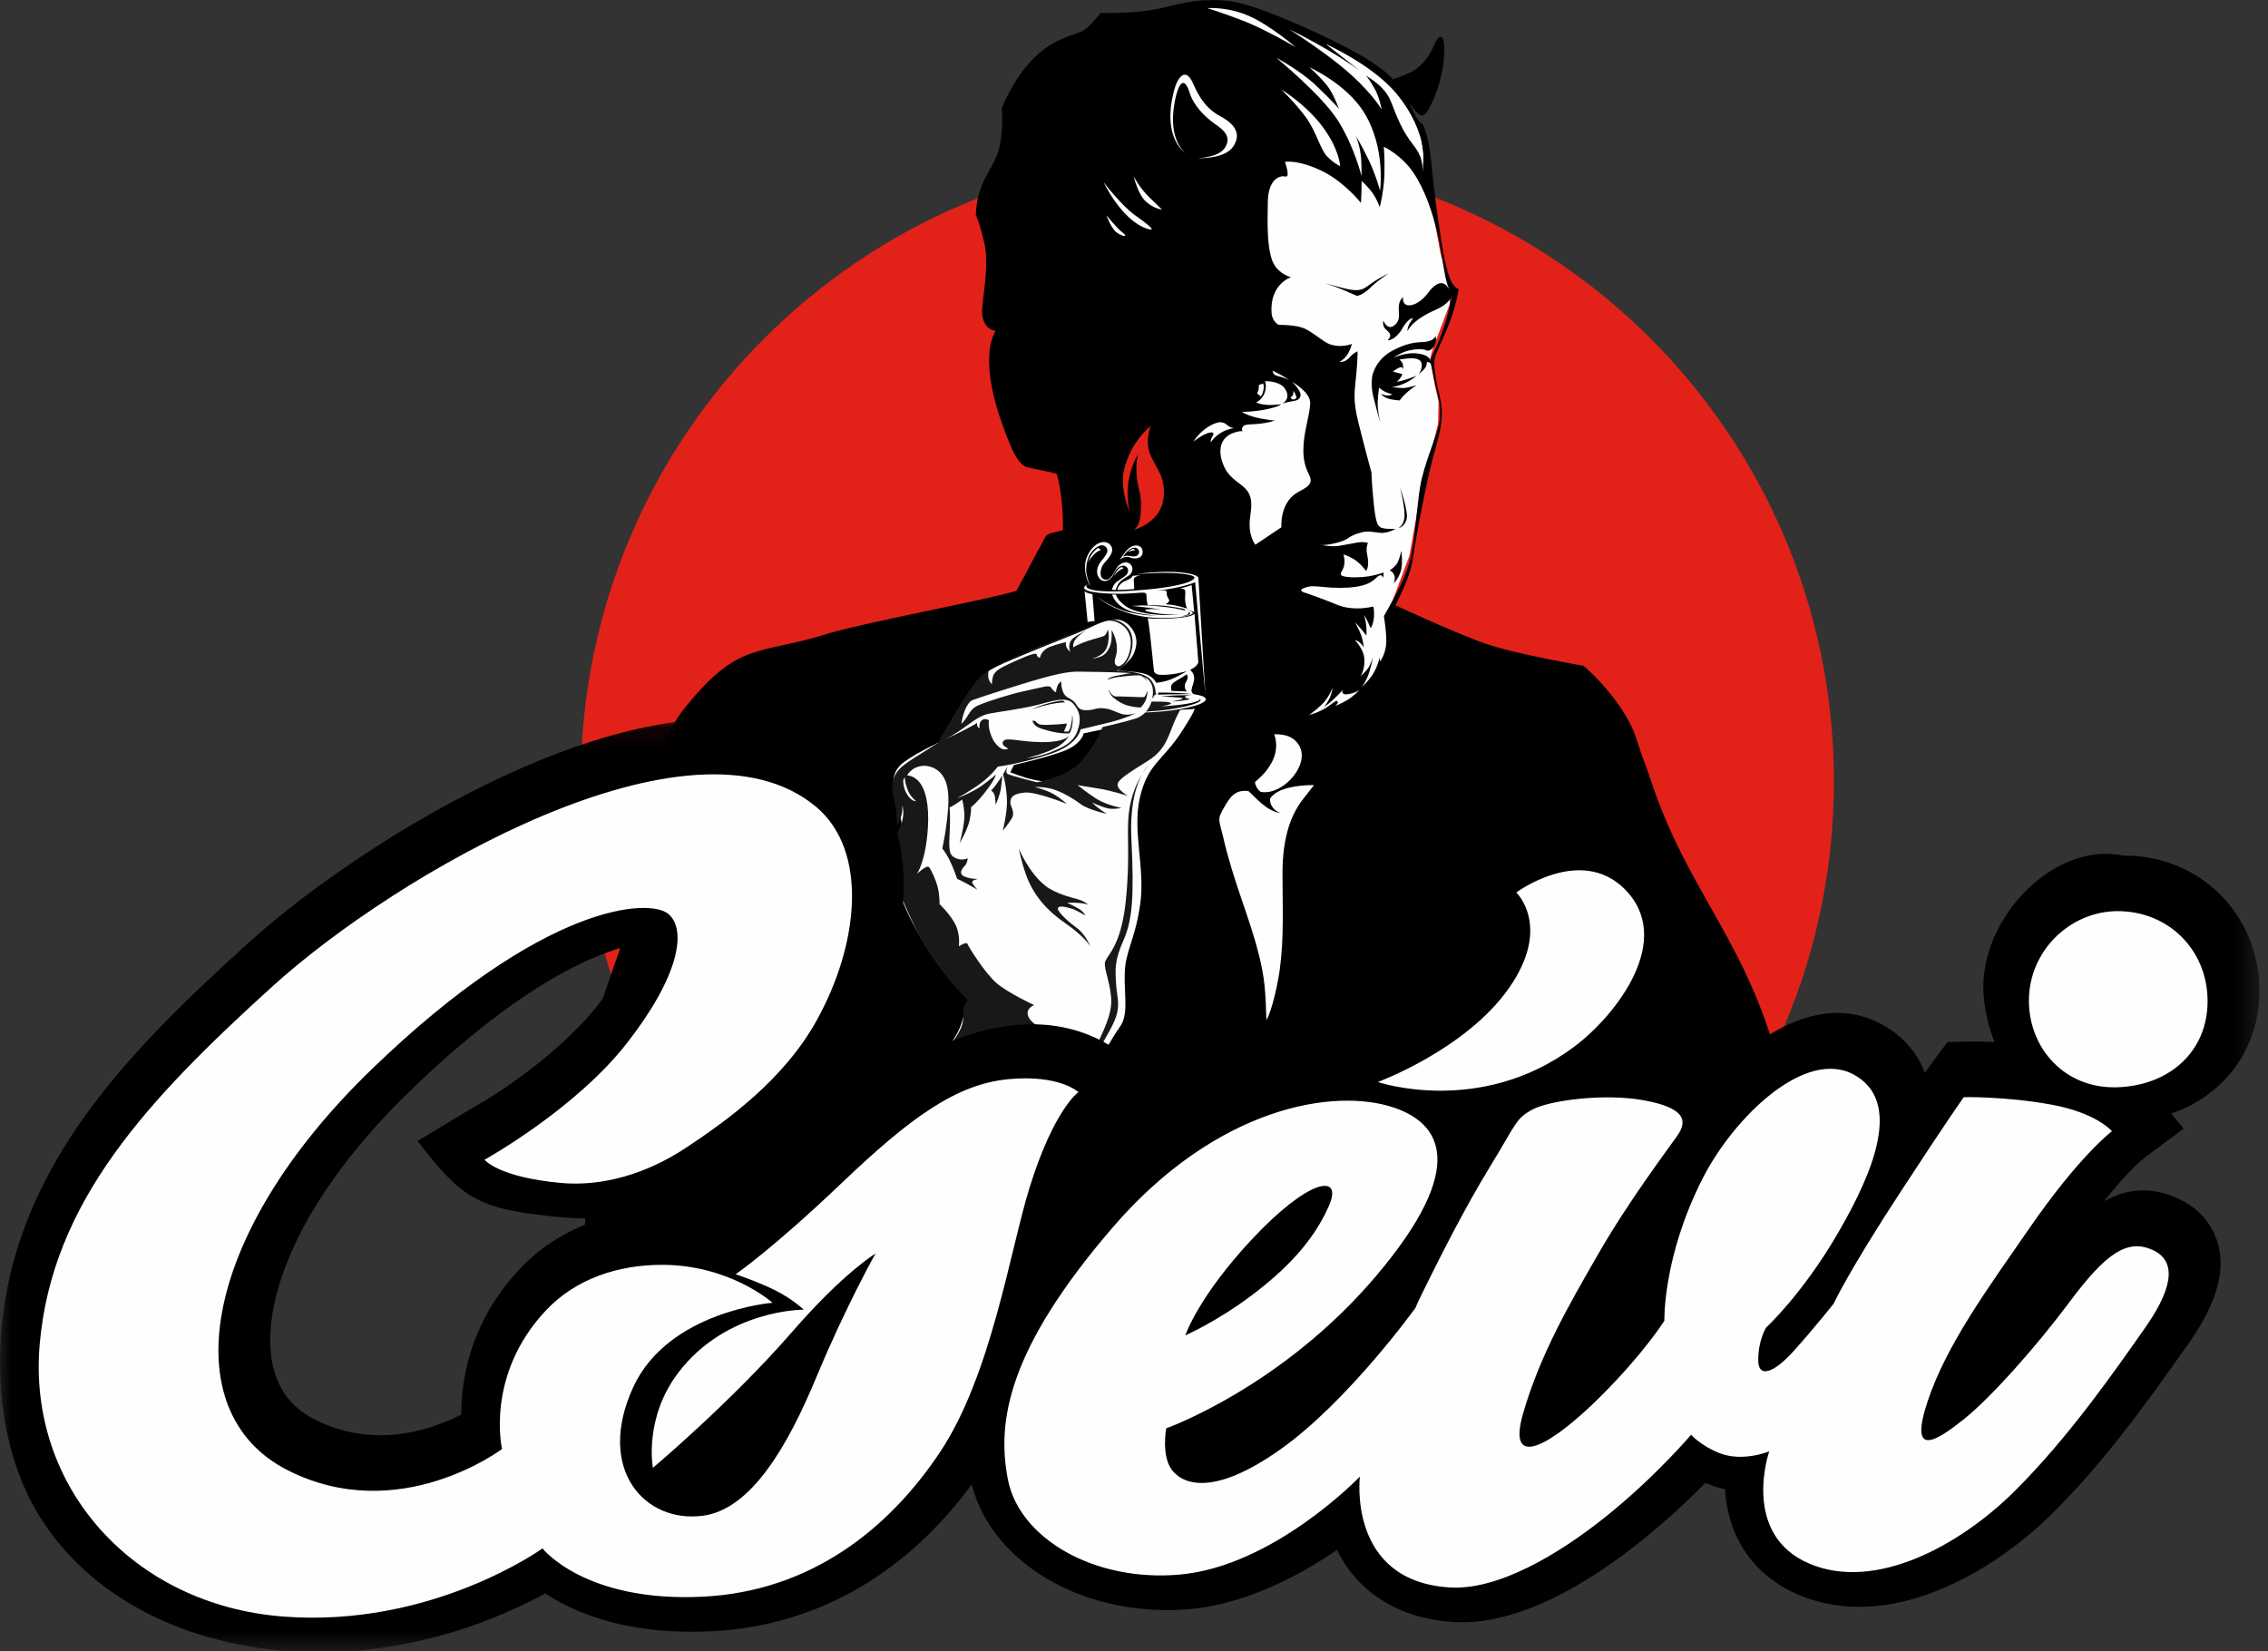
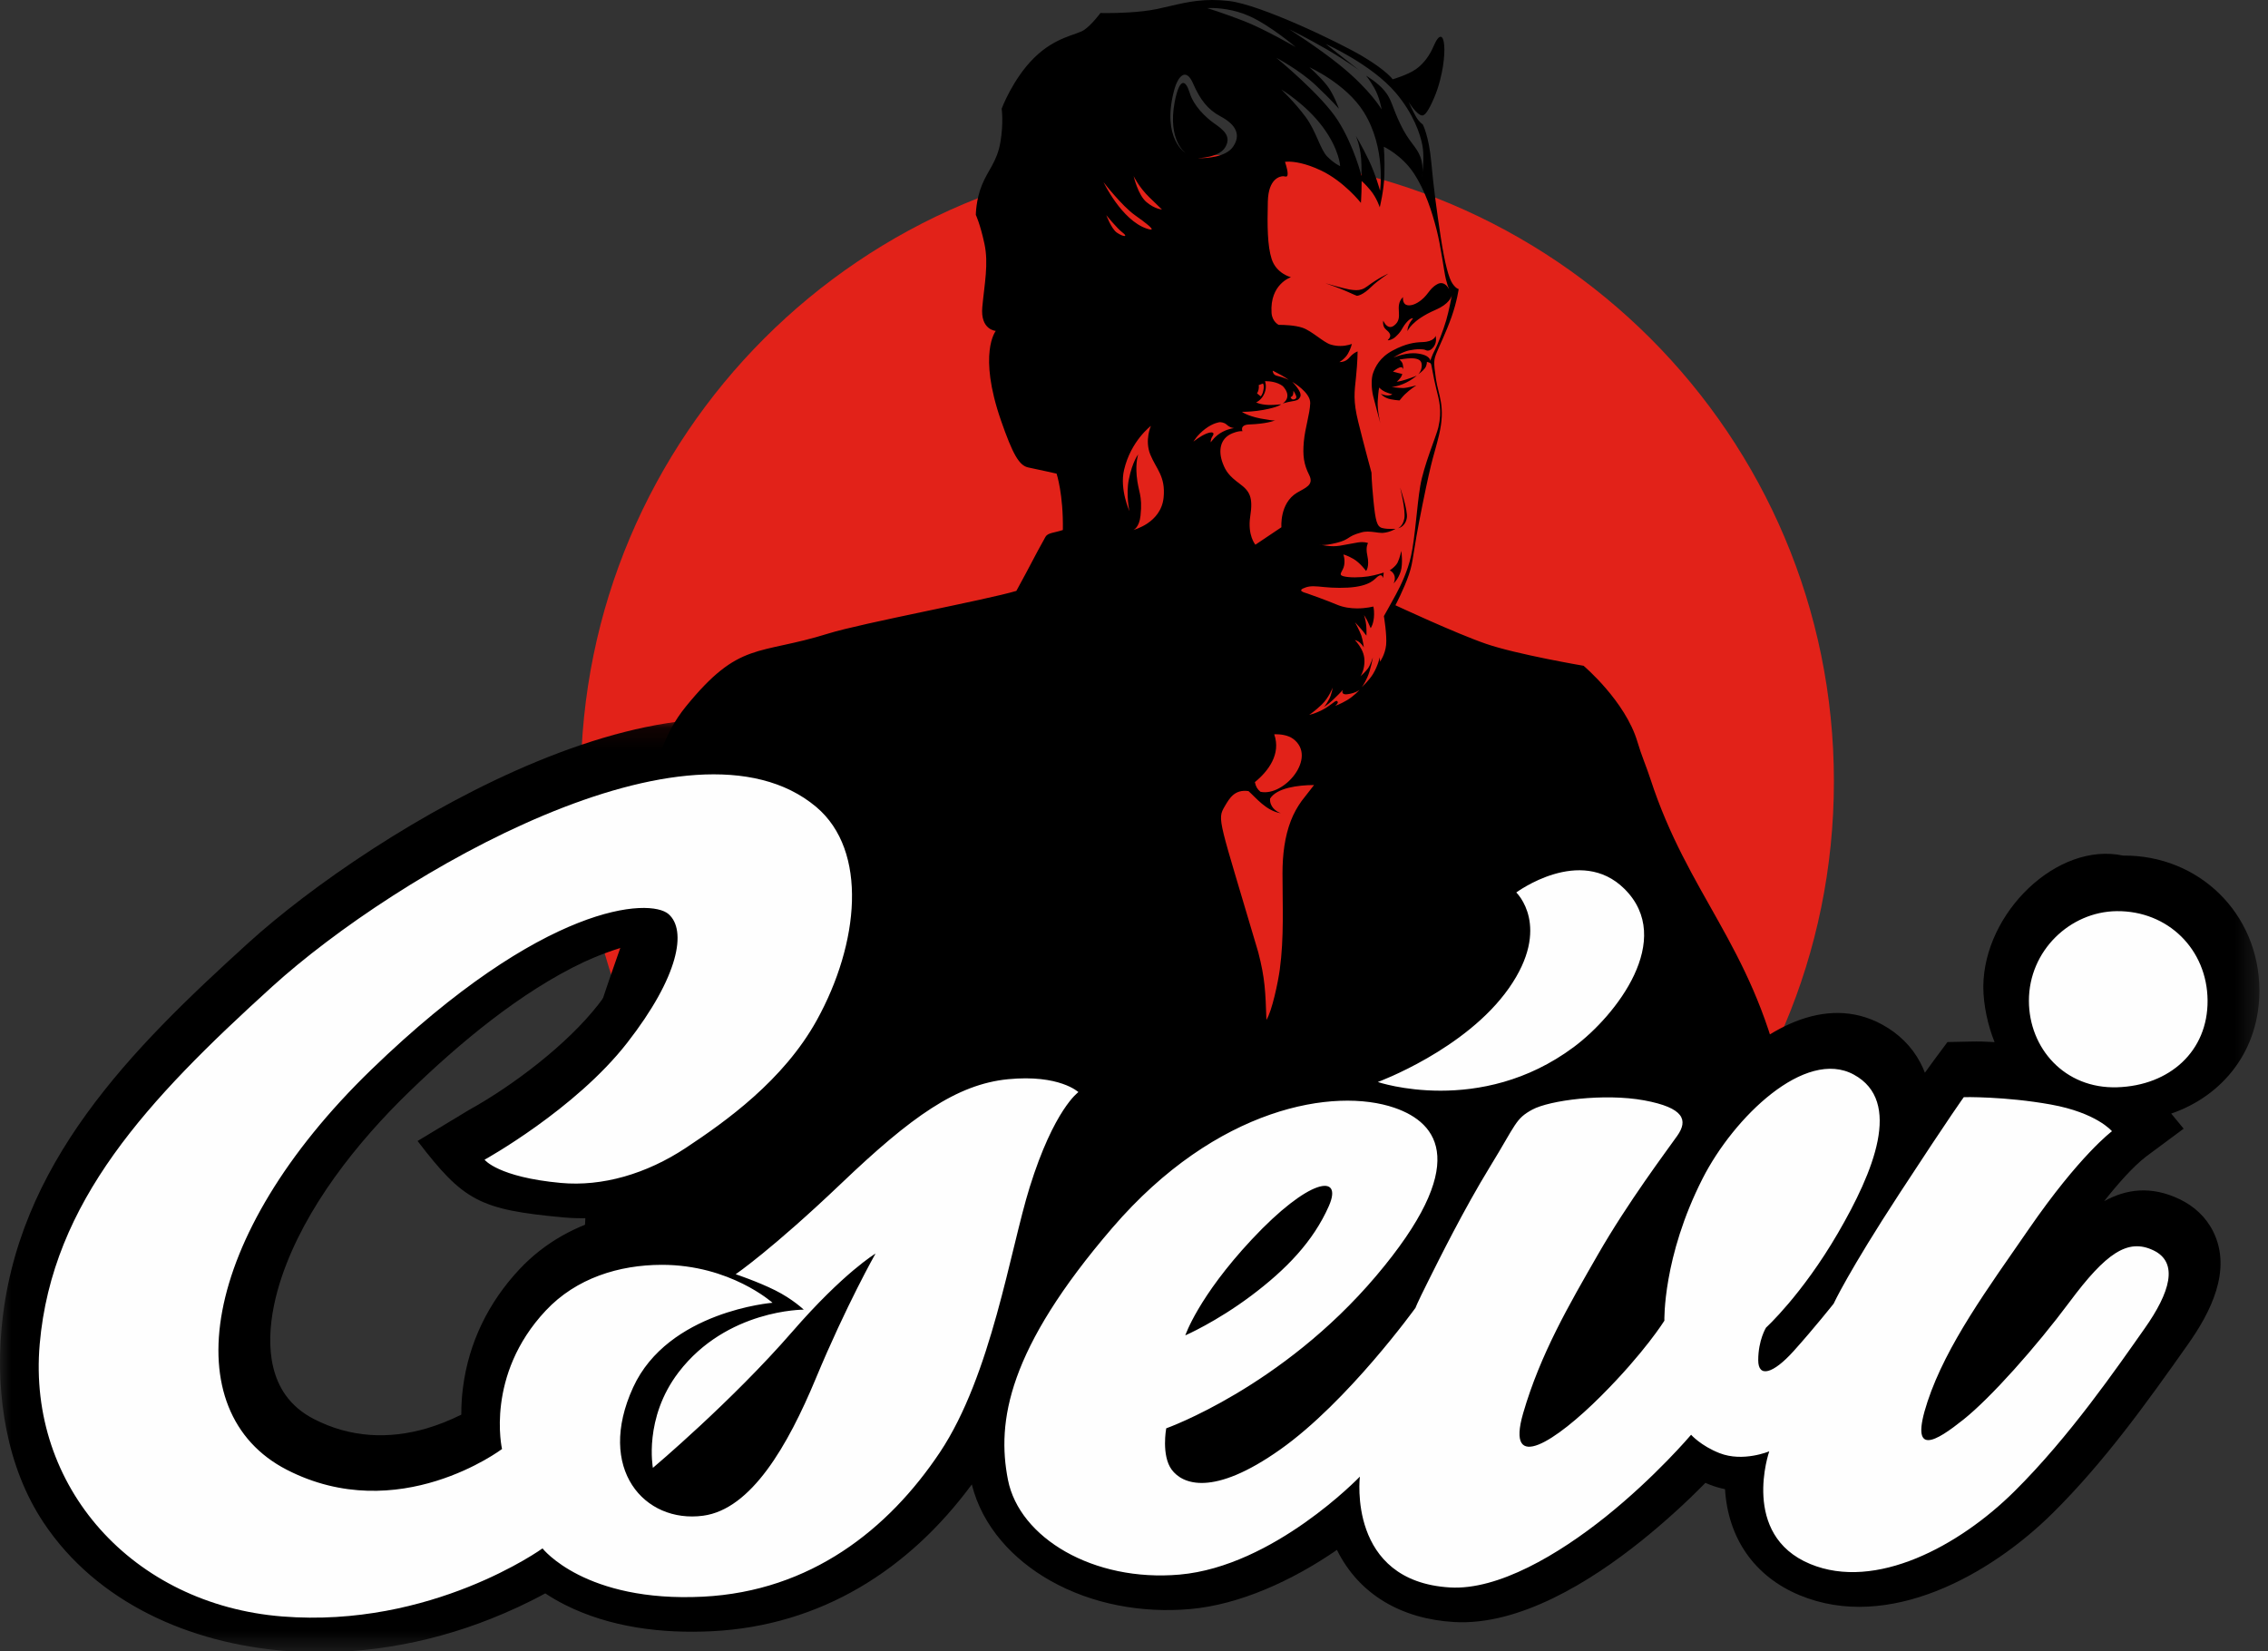
<svg xmlns="http://www.w3.org/2000/svg" xmlns:xlink="http://www.w3.org/1999/xlink" width="103px" height="75px" viewBox="0 0 103 75" version="1.1">
  <rect x="0" y="0" width="103" height="75" fill="#333333" stroke="none" />
  <title>ICN/Logo/Csevi</title>
  <desc>Created with Sketch.</desc>
  <defs>
    <polygon id="path-1" points="0 0.08 102.607 0.08 102.607 42.478 0 42.478" />
  </defs>
  <g id="ICN/Logo/Csevi" stroke="none" stroke-width="1" fill="none" fill-rule="evenodd">
    <g id="logo">
      <path d="M54.831,7.034 C70.546,7.034 83.286,19.773 83.286,35.488 C83.286,51.203 70.546,63.943 54.831,63.943 C39.116,63.943 26.376,51.203 26.376,35.488 C26.376,19.773 39.116,7.034 54.831,7.034" id="Fill-3" fill="#E22219" />
-       <polygon id="Fill-5" fill="#FEFEFE" points="54.404 0.088 54.981 0 56.727 0.297 60.476 1.917 62.138 2.768 63.629 4.131 64.438 5.664 65.034 9.413 65.417 11.5 65.8 12.991 65.843 13.8 65.074 15.829 64.941 16.311 65.164 17.498 65.331 18.249 65.31 19.234 64.492 22.515 64.01 25.235 63.172 27.463 62.095 45.489 55.109 47.324 53.117 35.703 57.416 31.683 55.02 25.627 50.71 25.202 49.31 20.297 51.761 14.162 48 10.289 48.011 6.874 52.199 2.149" />
-       <path d="M63.344,16 L63.65,16.114 C63.662,16.238 63.642,16.354 63.586,16.46 L63,16.332 L63.344,16 Z" id="Fill-7" fill="#FEFEFE" />
      <polygon id="Fill-9" fill="#FEFEFE" points="58.11 16.176 58.432 16 58.528 16.316 58.402 16.828 58.132 16.908 58 16.572" />
-       <path d="M61.622,13.434 L61.62,13.434 C61.62,13.434 61.459,13.373 61.165,13.236 C60.871,13.098 60.191,12.863 60.191,12.863 C60.191,12.863 60.996,13.098 61.284,13.148 C61.393,13.165 61.495,13.179 61.594,13.179 C61.759,13.179 61.917,13.139 62.097,13.002 C62.602,12.62 63.053,12.425 63.053,12.425 C63.053,12.425 62.556,12.752 62.29,13.014 C61.879,13.424 61.643,13.434 61.622,13.434 M57.914,19.089 L57.931,19.082 C57.931,19.082 57.929,19.088 57.914,19.089 M63.488,23.992 C63.488,23.992 63.704,23.92 63.776,23.552 C63.846,23.185 63.586,22.139 63.586,22.139 C63.586,22.139 63.947,23.194 63.89,23.524 C63.818,23.946 63.488,23.992 63.488,23.992 M63.293,26.496 C63.293,26.496 63.391,26.29 63.319,26.12 C63.247,25.949 63.113,25.905 63.113,25.905 C63.113,25.905 63.373,25.743 63.472,25.548 C63.57,25.349 63.641,25.019 63.641,25.019 C63.641,25.019 63.722,25.601 63.613,25.949 C63.507,26.297 63.293,26.496 63.293,26.496 M58.842,2.138 C58.842,2.138 57.699,1.162 56.737,0.73 C56.011,0.404 55.294,0.364 54.984,0.364 C54.886,0.364 54.828,0.369 54.828,0.369 C54.828,0.369 55.552,0.591 56.486,0.953 C57.419,1.315 58.842,2.138 58.842,2.138 M53.734,3.768 C53.836,3.768 53.938,3.921 54.033,4.227 C54.205,4.79 54.726,5.312 55.148,5.608 C55.578,5.908 55.928,6.193 55.649,6.68 C55.371,7.169 54.395,7.183 54.395,7.183 C54.395,7.183 54.428,7.185 54.486,7.185 C54.775,7.185 55.666,7.144 55.997,6.666 C56.357,6.147 56.162,5.674 55.427,5.284 C54.854,4.978 54.506,4.533 54.184,3.795 C54.061,3.51 53.931,3.392 53.808,3.392 C53.611,3.392 53.431,3.694 53.322,4.102 C52.739,6.297 53.846,6.953 53.846,6.953 C53.846,6.953 53.011,6.388 53.35,4.621 C53.459,4.053 53.597,3.768 53.734,3.768 M60.862,7.545 C60.862,7.545 60.834,6.793 60.069,5.761 C59.301,4.73 58.186,4.062 58.186,4.062 C58.186,4.062 58.8,4.646 59.287,5.302 C59.776,5.956 59.957,6.793 60.279,7.113 C60.597,7.435 60.862,7.545 60.862,7.545 M64.599,7.839 C64.585,7.967 64.571,8.047 64.571,8.047 C64.571,8.047 64.589,7.966 64.599,7.839 C64.632,7.556 64.675,7.034 64.599,6.612 C64.506,6.103 64.198,5.172 63.386,4.213 C62.285,2.919 60.208,1.998 60.208,1.998 L61.754,3.211 C61.754,3.211 61.17,2.78 60.291,2.263 C59.413,1.748 58.548,1.329 58.548,1.329 C58.548,1.329 59.867,2.165 60.848,2.959 C62.243,4.088 62.744,4.968 62.744,4.968 C62.744,4.968 62.66,4.422 62.41,3.992 C62.16,3.559 62.034,3.434 62.034,3.434 C62.034,3.434 62.565,3.74 62.883,4.131 C63.205,4.521 63.205,4.815 63.595,5.636 C63.985,6.459 64.319,6.638 64.501,7.113 C64.606,7.391 64.613,7.66 64.599,7.839 M61.573,6.167 C61.573,6.167 61.838,6.598 62.16,7.268 C62.48,7.936 62.674,8.66 62.674,8.66 C62.674,8.66 62.953,6.722 61.937,5.092 C61.128,3.796 59.468,3.056 59.468,3.056 C59.468,3.056 59.957,3.49 60.265,3.881 C60.571,4.269 60.806,4.939 60.806,4.939 C60.806,4.939 60.472,4.549 59.748,3.867 C59.023,3.183 57.963,2.625 57.963,2.625 C57.963,2.625 60.027,4.312 60.766,5.483 C61.504,6.652 61.831,7.994 61.831,7.994 C61.831,7.994 61.842,7.586 61.815,7.211 C61.773,6.61 61.573,6.167 61.573,6.167 M52.77,9.513 C52.77,9.513 52.684,9.437 52.2,8.964 C51.717,8.495 51.483,7.997 51.483,7.997 C51.483,7.997 51.68,8.855 52.065,9.177 C52.448,9.501 52.77,9.513 52.77,9.513 M50.117,8.275 C50.117,8.275 50.934,9.997 52.077,10.382 C52.169,10.412 52.23,10.426 52.266,10.426 C52.429,10.426 52.033,10.12 51.543,9.773 C50.947,9.35 50.117,8.275 50.117,8.275 M50.243,9.772 C50.243,9.772 50.474,10.398 50.723,10.566 C50.876,10.67 51.005,10.719 51.065,10.719 C51.128,10.719 51.116,10.667 50.984,10.566 C50.723,10.369 50.243,9.772 50.243,9.772 M58.531,17.254 C58.531,17.254 58.314,17.092 57.979,16.927 C57.877,16.877 57.799,16.833 57.799,16.833 C57.799,16.833 57.799,17.023 57.979,17.064 C58.325,17.146 58.531,17.254 58.531,17.254 M57.356,17.417 L57.161,17.493 C57.161,17.493 57.186,17.554 57.156,17.697 C57.136,17.792 57.087,17.866 57.087,17.866 L57.249,17.999 C57.249,17.999 57.324,17.969 57.375,17.728 C57.428,17.489 57.356,17.417 57.356,17.417 M58.74,17.746 C58.74,17.746 58.74,17.88 58.719,17.936 C58.686,18.022 58.61,18.038 58.61,18.038 C58.61,18.038 58.636,18.133 58.719,18.142 C58.724,18.143 58.729,18.143 58.735,18.143 C58.812,18.143 58.889,18.091 58.872,18.015 C58.858,17.931 58.74,17.746 58.74,17.746 M55.01,19.638 C55.118,19.638 55.135,19.708 55.075,19.796 C54.956,19.976 54.988,20.088 54.988,20.088 C54.988,20.088 55.183,19.784 55.524,19.612 C55.814,19.46 56.057,19.443 56.057,19.443 C56.057,19.443 55.877,19.445 55.705,19.283 C55.592,19.179 55.425,19.174 55.401,19.174 L55.397,19.174 C55.397,19.174 55.109,19.197 54.736,19.478 C54.365,19.759 54.2,20.057 54.2,20.057 C54.2,20.057 54.511,19.802 54.799,19.689 C54.889,19.654 54.959,19.638 55.01,19.638 M56.373,19.582 C56.306,19.582 56.176,19.596 55.971,19.678 C55.404,19.905 55.316,20.477 55.531,21.041 C55.666,21.398 55.818,21.614 56.289,21.963 C56.762,22.311 56.913,22.582 56.779,23.45 C56.647,24.319 57.013,24.739 57.013,24.739 L58.195,23.946 C58.195,23.946 58.103,22.863 58.898,22.381 C59.275,22.154 59.693,22.035 59.452,21.564 C59.213,21.09 59.155,20.695 59.213,20.057 C59.271,19.42 59.486,18.808 59.503,18.312 C59.519,17.815 58.686,17.343 58.686,17.343 C58.686,17.343 59.157,17.8 59.051,18.02 C58.969,18.189 58.858,18.193 58.65,18.23 C58.441,18.266 58.253,18.326 58.253,18.326 C58.253,18.326 58.728,18.052 58.262,17.54 C57.996,17.333 57.627,17.313 57.499,17.313 C57.467,17.313 57.451,17.313 57.451,17.313 C57.451,17.313 57.544,17.551 57.434,17.839 C57.307,18.172 57.048,18.275 57.048,18.275 C57.048,18.275 57.219,18.375 57.599,18.391 C57.622,18.393 57.645,18.393 57.667,18.393 C57.891,18.393 58.181,18.363 58.181,18.363 C58.181,18.363 58.072,18.488 57.386,18.615 C56.952,18.694 56.582,18.703 56.452,18.703 C56.421,18.703 56.403,18.703 56.403,18.703 C56.403,18.703 56.614,18.88 57.244,19.007 C57.606,19.077 57.778,19.095 57.859,19.095 C57.885,19.095 57.903,19.093 57.914,19.089 C57.838,19.123 57.499,19.249 56.734,19.278 C56.285,19.293 56.426,19.585 56.426,19.585 C56.426,19.585 56.408,19.582 56.373,19.582 M62.348,29.86 C62.348,29.86 62.248,30.433 62.093,30.769 C61.939,31.108 61.838,31.217 61.838,31.217 C61.838,31.217 62.183,30.897 62.359,30.605 C62.589,30.218 62.66,29.849 62.66,29.849 L62.675,30.051 C62.675,30.051 62.904,29.731 62.95,29.294 C62.995,28.856 62.849,27.982 62.849,27.982 C62.849,27.982 63.169,27.417 63.396,26.997 C63.625,26.579 63.933,25.919 64.079,25.26 C64.272,24.386 64.344,23.005 64.499,22.077 C64.654,21.147 65.227,19.809 65.32,19.416 C65.503,18.634 65.357,18.186 65.22,17.628 C65.083,17.074 65.018,16.571 64.982,16.517 C64.947,16.462 64.8,16.436 64.8,16.436 C64.8,16.436 64.812,16.587 64.713,16.723 C64.611,16.86 64.409,17 64.409,17 C64.409,17 64.552,16.87 64.567,16.629 C64.583,16.388 64.451,16.309 64.232,16.279 C64.198,16.274 64.156,16.271 64.112,16.271 C63.88,16.271 63.556,16.33 63.556,16.33 C63.556,16.33 63.679,16.427 63.704,16.54 C63.736,16.686 63.73,16.786 63.73,16.786 C63.73,16.786 63.72,16.677 63.623,16.677 C63.607,16.677 63.591,16.68 63.57,16.686 C63.46,16.721 63.259,16.874 63.259,16.874 C63.259,16.874 63.377,16.912 63.493,16.939 C63.609,16.965 63.683,16.985 63.683,16.985 C63.683,16.985 63.667,17.074 63.595,17.167 C63.495,17.298 63.433,17.329 63.433,17.329 C63.433,17.329 63.437,17.331 63.451,17.331 C63.49,17.331 63.593,17.32 63.857,17.236 C64.217,17.12 64.342,17.058 64.342,17.058 C64.342,17.058 64.221,17.166 64.029,17.284 C63.574,17.56 63.198,17.575 63.198,17.575 C63.198,17.575 63.528,17.623 63.711,17.623 C63.722,17.623 63.732,17.623 63.741,17.623 C63.913,17.618 64.323,17.503 64.323,17.503 C64.323,17.503 64.052,17.667 63.79,17.922 C63.681,18.029 63.567,18.187 63.556,18.187 C63.43,18.179 63.273,18.156 63.155,18.133 C62.841,18.07 62.711,17.885 62.711,17.885 C62.711,17.885 62.8,17.931 62.93,17.953 C62.965,17.96 62.997,17.962 63.027,17.962 C63.162,17.962 63.233,17.906 63.233,17.906 C63.233,17.906 63.071,17.869 62.897,17.792 C62.742,17.72 62.635,17.602 62.635,17.602 C62.635,17.602 62.598,17.739 62.568,18.221 C62.543,18.62 62.688,19.227 62.688,19.227 C62.688,19.227 62.433,18.277 62.359,17.98 C62.287,17.681 62.26,17.204 62.359,16.939 C62.457,16.67 62.658,16.23 63.254,15.917 C63.85,15.602 64.237,15.548 64.61,15.536 C65.137,15.518 65.197,15.256 65.197,15.256 C65.197,15.256 65.278,15.509 65.118,15.74 C65.03,15.864 64.933,15.926 64.843,15.926 C64.81,15.926 64.778,15.917 64.747,15.901 C64.694,15.873 64.596,15.859 64.476,15.859 C64.332,15.859 64.159,15.879 63.991,15.915 C63.681,15.982 63.28,16.241 63.28,16.241 C63.28,16.241 63.743,16.042 64.186,16.042 C64.228,16.042 64.27,16.044 64.312,16.047 C64.968,16.111 64.956,16.388 64.956,16.388 C64.956,16.388 65.033,16.137 65.165,15.891 C65.295,15.645 65.538,15.026 65.679,14.544 C65.804,14.115 65.914,13.52 65.937,13.401 L65.941,13.376 L65.937,13.401 C65.918,13.487 65.807,13.811 65.192,14.074 C64.1,14.546 63.929,15.033 63.919,15.033 C63.919,15.033 63.917,15.033 63.917,15.031 C63.919,14.734 64.174,14.458 64.174,14.458 C64.174,14.458 64.166,14.454 64.152,14.454 C64.107,14.454 63.982,14.486 63.778,14.769 C63.65,14.95 63.648,15.054 63.368,15.305 C63.242,15.418 63.09,15.455 63.041,15.455 C63.027,15.455 63.02,15.453 63.024,15.448 C63.09,15.363 63.278,15.235 62.95,14.971 C62.762,14.82 62.82,14.563 62.82,14.563 C62.82,14.563 62.936,14.852 63.138,14.852 C63.191,14.852 63.25,14.832 63.314,14.783 C63.785,14.428 63.284,13.923 63.715,13.492 C63.723,13.492 63.686,13.621 63.764,13.758 C63.806,13.833 63.89,13.869 63.992,13.869 C64.105,13.869 64.24,13.826 64.367,13.751 C64.865,13.455 64.866,13.134 65.264,12.912 C65.331,12.873 65.394,12.858 65.448,12.858 C65.628,12.858 65.746,13.019 65.811,13.141 C65.842,13.223 65.867,13.271 65.867,13.271 C65.867,13.271 65.848,13.213 65.811,13.141 C65.768,13.039 65.712,12.879 65.663,12.675 C65.573,12.309 65.443,11.205 65.237,10.413 C65.033,9.624 64.736,8.664 64.196,7.853 C63.657,7.042 62.846,6.664 62.846,6.664 C62.846,6.664 62.893,7.215 62.872,7.938 C62.851,8.66 62.661,9.415 62.661,9.415 C62.661,9.415 62.526,8.989 62.241,8.644 C61.99,8.342 61.838,8.221 61.838,8.221 C61.838,8.221 61.835,8.481 61.83,8.715 C61.824,8.957 61.805,9.214 61.805,9.214 C61.805,9.214 61.04,8.24 59.992,7.742 C59.257,7.394 58.751,7.341 58.511,7.341 C58.411,7.341 58.358,7.352 58.358,7.352 C58.358,7.352 58.478,7.697 58.478,7.885 C58.478,7.996 58.448,8.02 58.401,8.02 C58.369,8.02 58.329,8.008 58.285,8.004 C58.281,8.004 58.278,8.004 58.274,8.004 C58.146,8.004 57.604,8.09 57.578,9.153 C57.551,10.246 57.557,11.162 57.752,11.764 C57.965,12.43 58.627,12.59 58.627,12.59 C58.627,12.59 57.66,12.902 57.747,14.21 C57.775,14.618 58.074,14.755 58.074,14.755 C58.074,14.755 58.091,14.755 58.121,14.755 C58.279,14.755 58.802,14.765 59.157,14.887 C59.582,15.034 60.101,15.548 60.43,15.648 C60.586,15.696 60.736,15.713 60.868,15.713 C61.179,15.713 61.395,15.618 61.395,15.618 C61.395,15.618 61.353,15.824 61.219,16.058 C61.089,16.294 60.831,16.443 60.831,16.443 C60.831,16.443 60.841,16.443 60.861,16.443 C60.933,16.443 61.126,16.425 61.283,16.239 C61.485,16.007 61.655,15.961 61.655,15.961 C61.655,15.961 61.655,16.427 61.583,17.118 C61.51,17.811 61.446,18.203 61.684,19.16 C61.919,20.118 62.285,21.465 62.285,21.465 C62.285,21.465 62.285,21.82 62.375,22.742 C62.468,23.661 62.531,23.916 62.769,23.98 C62.897,24.015 63.067,24.024 63.196,24.024 C63.301,24.024 63.377,24.018 63.377,24.018 C63.377,24.018 63.133,24.171 62.832,24.199 C62.809,24.201 62.786,24.203 62.763,24.203 C62.663,24.203 62.558,24.187 62.449,24.171 C62.343,24.157 62.232,24.143 62.118,24.143 C62.023,24.143 61.923,24.152 61.821,24.182 C61.144,24.365 61.325,24.504 60.687,24.658 C60.384,24.732 60.196,24.752 60.085,24.752 C60.057,24.752 60.034,24.752 60.015,24.75 C59.959,24.736 59.925,24.727 59.925,24.727 C59.925,24.727 59.948,24.741 60.015,24.75 C60.126,24.773 60.33,24.808 60.555,24.808 C60.651,24.808 60.75,24.801 60.848,24.785 C61.295,24.711 61.439,24.671 61.666,24.637 C61.736,24.627 61.8,24.621 61.854,24.621 C62.034,24.621 62.13,24.665 62.13,24.665 C62.13,24.665 62.011,24.834 62.093,25.21 C62.211,25.749 62.039,25.931 62.039,25.931 C62.039,25.931 61.766,25.557 61.464,25.383 C61.163,25.21 61.008,25.184 61.008,25.184 C61.008,25.184 61.091,25.383 61.045,25.668 C61,25.949 60.745,26.095 61,26.169 C61.128,26.204 61.323,26.222 61.532,26.222 C61.74,26.222 61.961,26.204 62.137,26.178 C62.494,26.123 62.841,26.004 62.841,26.004 C62.841,26.004 62.828,26.151 62.811,26.232 C62.807,26.241 62.805,26.246 62.804,26.246 C62.8,26.246 62.795,26.216 62.783,26.185 C62.769,26.155 62.744,26.125 62.7,26.125 C62.67,26.125 62.63,26.139 62.577,26.178 C62.429,26.28 62.266,26.624 61.218,26.688 C61.08,26.695 60.952,26.698 60.834,26.698 C60.56,26.698 60.335,26.681 60.141,26.663 C59.952,26.645 59.792,26.626 59.647,26.626 C59.523,26.626 59.408,26.64 59.296,26.679 C58.86,26.825 59.239,26.911 59.359,26.95 C59.468,26.985 60.319,27.294 60.695,27.454 C61.012,27.591 61.348,27.632 61.634,27.632 C62.053,27.632 62.368,27.546 62.368,27.546 C62.368,27.546 62.406,27.653 62.403,27.899 C62.398,28.333 62.248,28.529 62.248,28.529 C62.248,28.529 62.185,28.391 62.121,28.245 C62.056,28.1 61.947,27.936 61.947,27.936 C61.947,27.936 62.028,28.182 62.048,28.42 C62.067,28.657 62.056,28.866 62.056,28.866 C62.056,28.866 61.984,28.784 61.903,28.675 C61.821,28.566 61.538,28.263 61.538,28.263 C61.538,28.263 61.747,28.648 61.821,28.856 C61.893,29.065 61.939,29.404 61.939,29.404 C61.939,29.404 61.877,29.295 61.756,29.184 C61.67,29.107 61.529,29.065 61.529,29.065 C61.529,29.065 61.701,29.241 61.83,29.485 C61.958,29.731 61.993,29.969 61.947,30.261 C61.903,30.551 61.784,30.714 61.784,30.714 C61.784,30.714 62.021,30.507 62.13,30.352 C62.239,30.196 62.348,29.86 62.348,29.86 M60.527,31.223 C60.527,31.223 60.342,31.701 60.032,31.994 C59.67,32.341 59.457,32.462 59.457,32.462 C59.457,32.462 59.637,32.448 60.027,32.255 C60.423,32.056 60.606,31.833 60.699,31.833 C60.724,31.833 60.741,31.848 60.755,31.885 C60.778,31.945 60.637,32.058 60.637,32.058 C60.637,32.058 60.871,31.98 61.174,31.801 C61.494,31.611 61.74,31.335 61.74,31.335 C61.74,31.335 61.559,31.481 61.205,31.528 C61.175,31.534 61.151,31.535 61.126,31.535 C60.912,31.535 60.963,31.377 60.984,31.328 C60.94,31.39 60.711,31.625 60.518,31.803 C60.298,32.009 60.112,32.119 60.112,32.119 C60.112,32.119 60.217,32.037 60.372,31.734 C60.479,31.523 60.527,31.223 60.527,31.223 M37.627,28.771 C39.13,28.302 44.817,27.241 46.157,26.837 C46.894,25.494 46.916,25.39 47.481,24.38 C47.59,24.191 47.882,24.203 48.269,24.071 C48.297,22.453 47.984,21.511 47.984,21.511 C47.984,21.511 47.119,21.316 46.7,21.231 C46.283,21.147 45.991,20.626 45.46,19.1 C44.4,16.046 45.223,15.029 45.223,15.029 C45.223,15.029 44.513,14.987 44.611,13.943 C44.708,12.896 44.903,11.977 44.708,11.073 C44.513,10.165 44.317,9.761 44.317,9.761 C44.317,9.761 44.317,9.077 44.597,8.396 C44.875,7.712 45.279,7.35 45.432,6.459 C45.585,5.565 45.489,4.939 45.489,4.939 C45.489,4.939 45.99,3.587 46.966,2.625 C47.942,1.663 48.889,1.595 49.238,1.358 C49.587,1.12 49.976,0.591 49.976,0.591 C49.976,0.591 50.083,0.594 50.259,0.594 C50.743,0.594 51.754,0.573 52.542,0.41 C53.4,0.23 54.089,0 55.051,0 C55.292,0 55.548,0.014 55.83,0.047 C57.238,0.215 60.778,1.901 61.881,2.557 C62.981,3.211 63.247,3.601 63.247,3.601 C63.247,3.601 63.929,3.406 64.305,3.141 C64.682,2.877 64.947,2.472 65.1,2.11 C65.23,1.802 65.341,1.669 65.424,1.669 C65.594,1.669 65.652,2.223 65.533,3.002 C65.485,3.308 65.366,3.909 65.114,4.479 C64.865,5.052 64.717,5.231 64.599,5.245 C64.351,5.247 63.971,4.626 63.971,4.626 C63.971,4.626 64.175,5.078 64.314,5.314 C64.455,5.551 64.613,5.65 64.613,5.65 C64.613,5.65 64.893,6.167 65.002,7.378 C65.114,8.592 65.253,9.608 65.434,10.793 C65.615,11.977 65.8,12.647 65.967,12.884 C66.132,13.121 66.245,13.127 66.245,13.127 C66.245,13.127 66.173,13.677 65.923,14.389 C65.672,15.098 65.366,15.713 65.239,16.032 C65.114,16.353 65.1,16.424 65.211,17.203 C65.318,17.946 65.666,18.449 65.35,19.768 C65.127,20.7 65.072,20.591 64.599,22.932 C64.124,25.274 64.207,25.439 63.985,26.095 C63.762,26.749 63.372,27.489 63.372,27.489 C63.372,27.489 66.118,28.771 67.497,29.244 C68.877,29.719 71.918,30.238 71.918,30.238 C71.918,30.238 73.818,31.843 74.364,33.695 C74.543,34.303 74.77,34.817 74.956,35.388 C76.657,40.607 79.512,42.911 80.893,48.831 C81.334,50.725 81.371,52.693 81.552,54.671 C81.73,56.628 81.942,58.74 81.979,60.709 L26.563,60.709 C26.392,60.634 26.478,60.711 26.376,60.495 L26.466,59.598 C26.295,59.234 27.057,46.368 27.247,45.763 C27.785,44.055 28.629,41.889 29.021,40.405 C29.796,37.474 29.09,34.629 31.147,32.091 C33.586,29.09 34.405,29.779 37.627,28.771 Z M58.731,33.559 C58.48,33.371 58.11,33.348 57.949,33.348 C57.898,33.348 57.868,33.35 57.868,33.35 C58.184,34.247 57.602,35.022 56.989,35.522 C57.034,35.738 57.112,35.852 57.244,35.961 C58.322,36.192 59.843,34.398 58.731,33.559 M58.244,39.663 C58.244,41.121 58.318,42.577 58.121,44.031 C58.044,44.602 57.768,45.918 57.514,46.322 C57.469,45.04 57.453,44.444 57.142,43.245 C56.698,41.527 56.029,40.095 55.534,37.957 C55.355,37.189 55.26,37.238 55.619,36.624 C55.837,36.252 56.071,35.84 56.7,35.93 C57.036,36.227 57.511,36.835 58.167,36.934 C57.924,36.848 57.653,36.619 57.68,36.271 C57.986,35.782 58.94,35.657 59.677,35.654 L59.109,36.383 C58.923,36.645 58.758,36.93 58.624,37.275 C58.346,37.991 58.244,38.817 58.244,39.663" id="Fill-11" fill="#000000" />
-       <path d="M53.657,33.243 C54.517,31.922 54.181,32.202 54.181,32.202 C54.181,32.202 53.796,32.232 53.33,32.253 C52.865,32.274 52.355,32.267 52.355,32.267 C52.355,32.267 52.658,31.866 52.593,31.265 C52.565,31.01 52.361,30.689 51.937,30.588 C51.515,30.486 50.757,30.459 50.757,30.459 C50.757,30.459 51.322,30.049 51.476,29.715 C51.629,29.381 51.745,28.882 51.271,28.395 C50.796,27.906 50.128,28.203 49.503,28.499 C48.863,28.803 48.088,29.063 46.535,29.717 C44.984,30.371 44.71,30.436 44.08,31.359 C43.453,32.283 42.816,33.64 42.816,33.64 C42.816,33.64 41.663,34.154 41.033,34.628 C40.405,35.103 40.546,35.77 40.699,36.206 C40.854,36.642 40.956,37.475 40.956,37.475 C40.956,37.475 40.43,38.58 40.444,39.118 C40.456,39.656 41.135,41.644 42.162,43.12 C43.363,44.847 44.01,45.364 44.01,45.364 C44.01,45.364 43.906,45.545 43.843,45.8 C43.778,46.056 43.715,46.57 43.329,47.173 C42.944,47.776 42.508,48.379 42.508,48.379 L42.61,48.469 C42.61,48.469 44.061,49.533 44.945,50.046 C45.832,50.56 47.666,51.008 48.153,50.945 C48.64,50.88 48.768,50.635 48.962,50.162 C49.153,49.687 50.18,47.583 50.861,46.635 C51.26,46.076 51.052,45.235 51.079,44.21 C51.103,43.183 51.552,42.696 51.784,41.054 C52.014,39.413 51.411,37.732 51.772,36.206 C52.13,34.679 52.797,34.563 53.657,33.243 M49.204,34.576 C48.596,35.216 47.458,35.511 47.458,35.511 C47.458,35.511 47.305,35.486 46.92,35.409 C46.535,35.332 45.881,35.075 45.881,35.075 L46.048,34.743 C46.048,34.743 47.536,34.409 48.33,34.101 C49.127,33.793 49.217,33.306 49.217,33.306 L50.14,33.113 C50.14,33.113 49.922,33.818 49.204,34.576" id="Fill-13" fill="#FEFEFE" />
-       <path d="M51.866,35.167 C52.028,34.905 52.16,34.766 52.16,34.766 C52.16,34.766 52.024,34.879 51.866,35.167 Z M52.498,31.633 C52.498,31.633 52.552,31.286 52.297,30.917 C51.97,30.444 50.706,30.464 50.706,30.464 C50.706,30.464 51.145,30.311 51.346,29.707 C51.499,29.247 51.453,28.788 51.237,28.533 C51.015,28.274 50.73,28.106 50.359,28.139 C49.976,28.174 49.988,28.248 49.197,28.556 C48.937,28.658 47.776,29.117 46.746,29.542 C45.715,29.969 45.068,30.312 45.068,30.312 C45.068,30.312 46.317,29.739 47.154,29.435 C48.001,29.125 48.798,28.783 49.032,28.677 C49.267,28.573 49.932,28.239 50.301,28.192 C50.671,28.142 51.43,28.457 51.349,29.314 C51.282,30.019 50.89,30.305 50.753,30.254 C50.632,30.21 50.586,30.082 50.658,29.867 C50.878,29.213 50.479,28.608 50.479,28.608 C50.479,28.608 50.532,29.087 50.393,29.386 C50.273,29.644 50.145,29.772 49.914,29.846 C49.684,29.92 49.584,29.92 49.584,29.92 C49.584,29.92 50.171,29.795 50.292,29.335 C50.414,28.874 50.315,28.591 50.315,28.591 C50.315,28.591 50.248,28.83 50.136,28.883 C50.023,28.934 49.784,28.986 49.406,29.108 C49.028,29.229 48.736,29.4 48.736,29.4 C48.736,29.4 48.71,29.208 48.845,29.034 C49.046,28.777 49.406,28.579 49.406,28.579 C49.406,28.579 48.991,28.807 48.793,28.943 C48.42,29.199 48.606,29.598 48.606,29.598 C48.606,29.598 48.48,29.518 48.429,29.377 C48.376,29.238 48.414,29.161 48.414,29.161 C48.414,29.161 47.98,29.263 47.685,29.377 C47.271,29.539 47.233,29.869 47.233,29.869 C47.233,29.869 47.113,29.89 47.076,29.716 C47.046,29.581 46.167,29.994 45.772,30.177 C45.376,30.36 45.146,30.513 45.089,30.743 C45.033,30.973 45.051,31.081 45.051,31.081 C45.051,31.081 44.877,30.921 44.877,30.694 C44.877,30.469 44.915,30.425 44.915,30.425 C44.915,30.425 44.484,30.675 44.022,31.369 C43.517,32.127 42.731,33.488 42.731,33.488 L42.594,33.75 C42.587,33.752 42.483,33.81 41.521,34.42 C41.121,34.677 40.853,34.874 40.706,35.106 C40.429,35.538 40.526,35.976 40.609,36.335 C40.737,36.884 40.737,37.534 40.737,37.534 C40.737,37.534 40.806,37.36 40.888,37.179 C41.008,36.912 40.978,36.574 40.978,36.574 C40.978,36.574 41.087,36.889 40.964,37.325 C40.866,37.671 40.561,38.09 40.461,38.767 C40.361,39.444 40.688,40.258 41.541,42.088 C42.392,43.919 43.96,45.436 43.96,45.436 C43.96,45.436 43.734,45.549 43.746,46.163 C43.753,46.476 43.66,46.766 43.269,47.316 C42.868,47.886 42.367,48.521 42.367,48.521 C42.367,48.521 43.948,49.936 45.852,50.801 C47.759,51.667 48.499,50.728 48.499,50.728 C48.499,50.728 48.687,50.276 49.037,49.435 C49.389,48.595 49.841,47.805 50.403,46.79 C50.968,45.774 50.743,45.461 50.692,44.76 C50.642,44.056 50.605,43.643 51.019,42.714 C51.432,41.788 51.508,40.71 51.383,38.114 C51.305,36.521 51.615,35.625 51.866,35.167 C51.645,35.526 51.363,36.115 51.268,36.91 C51.149,37.926 51.344,38.892 51.119,40.986 C50.894,43.078 50.217,43.406 50.178,43.731 C50.141,44.056 50.467,44.747 50.467,45.498 C50.467,46.251 49.902,47.267 49.401,48.269 C48.9,49.273 48.386,50.627 48.386,50.627 C48.386,50.627 48.098,50.84 47.746,50.914 C47.395,50.99 47.27,50.928 47.27,50.928 C47.27,50.928 47.533,49.862 47.546,49.498 C47.558,49.134 47.834,48.821 48.298,48.658 C48.761,48.494 49.338,47.956 49.338,47.956 C49.338,47.956 48.875,48.057 48.861,47.817 C48.856,47.693 49.526,47.38 49.526,47.38 C49.526,47.38 49.164,47.492 48.924,47.455 C48.687,47.416 48.436,47.267 48.661,47.179 C48.887,47.091 49.037,47.003 49.037,47.003 C49.037,47.003 48.624,47.04 48.072,46.94 C47.521,46.84 46.869,46.551 46.705,46.175 C46.542,45.799 46.969,45.649 46.969,45.649 C46.969,45.649 45.765,45.097 45.239,44.633 C44.711,44.17 43.973,42.978 43.934,42.866 C43.897,42.753 43.545,42.978 43.545,42.978 C43.545,42.978 43.621,42.465 43.396,42.001 C43.169,41.536 42.668,41.06 42.668,41.06 C42.668,41.06 42.68,40.683 42.592,40.321 C42.506,39.957 42.306,39.544 42.204,39.393 C42.103,39.243 41.641,39.693 41.641,39.693 C41.641,39.693 42.037,39.143 42.139,37.612 C42.209,36.534 42.026,35.827 41.724,35.489 C41.474,35.213 41.205,35.218 41.205,35.218 C41.205,35.218 41.201,35.143 41.414,34.967 C41.541,34.863 41.815,34.742 42.118,34.791 C42.418,34.842 42.969,35.055 43.057,35.996 C43.144,36.936 42.795,38.54 42.795,38.54 C42.795,38.54 42.932,38.691 43.108,39.029 C43.283,39.368 43.472,39.919 43.472,39.919 C43.472,39.919 43.584,39.957 43.885,40.121 C44.185,40.283 44.386,40.409 44.386,40.409 C44.386,40.409 44.236,40.246 44.161,40.107 C44.085,39.97 44.423,39.919 44.423,39.919 C44.423,39.919 44.073,39.933 43.797,39.806 C43.521,39.681 43.684,39.456 43.809,39.33 C43.934,39.205 43.948,38.98 43.948,38.98 C43.948,38.98 43.609,39.155 43.269,38.892 C43.086,38.747 43.095,38.427 43.132,37.699 C43.169,36.973 43.12,36.673 43.12,36.673 C43.12,36.673 43.195,36.648 43.396,36.521 C43.596,36.396 43.697,36.309 43.697,36.309 C43.697,36.309 43.772,36.572 43.797,36.961 C43.825,37.401 43.584,38.29 43.584,38.29 C43.584,38.29 43.948,37.675 44.034,37.249 C44.122,36.822 44.098,36.66 44.098,36.66 C44.098,36.66 44.349,36.484 44.775,35.932 C45.202,35.38 45.226,35.18 45.226,35.18 C45.226,35.18 45.063,35.331 44.625,35.656 C44.185,35.983 43.457,36.259 43.457,36.259 C43.457,36.259 44.161,35.871 44.599,35.531 C45.038,35.194 45.314,34.817 45.314,34.817 C45.314,34.817 46.253,34.717 47.709,34.241 C48.974,33.826 49.076,33.124 49.076,33.124 C49.076,33.124 49.689,32.987 50.43,32.799 C51.168,32.611 51.571,32.396 51.571,32.396 C51.571,32.396 51.333,32.479 51.071,32.454 C50.808,32.429 50.56,32.224 50.171,32.174 C49.783,32.124 49.732,32.243 49.397,32.255 C48.982,32.273 48.972,32.116 48.842,31.942 C48.71,31.768 48.511,31.698 48.434,31.638 C48.179,31.445 48.193,30.947 48.193,30.947 C48.193,30.947 48.073,31.009 48.017,31.169 C47.943,31.381 47.964,31.438 47.964,31.438 C47.964,31.438 47.871,31.438 47.741,31.237 C47.65,31.095 47.426,31.193 46.436,31.408 C45.939,31.513 44.922,31.825 44.447,32.027 C44.342,32.071 44.219,32.136 44.096,32.284 C43.96,32.449 43.887,32.667 43.658,32.871 C43.823,31.904 44.159,31.8 44.159,31.8 C44.159,31.8 44.523,31.658 46.253,31.118 C47.984,30.58 48.536,30.492 49.049,30.504 C49.564,30.516 50.266,30.516 51.056,30.553 C51.244,30.564 51.36,30.571 51.36,30.571 C51.36,30.571 51.186,30.59 50.725,30.687 C50.292,30.778 50.308,30.864 50.308,30.864 C50.308,30.864 50.535,30.773 50.829,30.743 C51.145,30.711 51.471,30.662 51.719,30.673 C51.954,30.682 52.102,30.959 52.102,30.959 C52.102,30.959 52.053,30.812 51.956,30.733 C52.023,30.759 52.367,30.928 52.36,31.432 C52.352,32.095 51.984,32.498 51.571,32.635 C51.156,32.772 50.066,33.024 50.066,33.024 C50.066,33.024 49.802,33.776 49.137,34.541 C48.472,35.306 47.094,35.531 47.094,35.531 C47.094,35.531 45.916,35.231 45.765,35.155 C45.615,35.079 45.779,34.779 45.779,34.779 L45.552,35.167 C45.552,35.167 45.691,35.607 45.728,36.245 C45.765,36.885 45.539,37.726 45.539,37.726 C45.539,37.726 45.765,37.462 45.94,37.186 C46.116,36.91 45.907,36.648 45.891,36.497 C45.865,36.259 45.953,36.045 46.542,35.996 C47.071,35.95 48.448,36.509 48.448,36.509 C48.448,36.509 48.159,36.245 47.834,36.059 C47.507,35.871 46.994,35.744 46.994,35.744 C46.994,35.744 47.495,35.719 47.934,35.883 C48.372,36.045 48.761,36.284 49.1,36.534 C49.438,36.785 50.394,37.008 50.241,36.936 C49.953,36.797 49.589,36.447 49.589,36.447 C49.589,36.447 50.059,36.655 50.291,36.709 C50.554,36.773 50.931,36.697 50.931,36.697 C50.931,36.697 50.241,36.56 49.802,36.284 C49.364,36.008 48.937,35.656 48.937,35.656 C48.937,35.656 49.438,35.744 49.928,35.82 C50.417,35.895 51.219,36.145 51.219,36.145 C51.219,36.145 50.755,35.883 50.755,35.644 C50.755,35.406 51.256,35.106 52.134,34.554 C53.011,34.001 53.05,33.375 53.426,32.572 C53.802,31.77 54.103,31.633 54.103,31.633 L52.498,31.633 Z M41.214,35.857 C41.328,36.178 41.597,36.379 41.597,36.379 C41.597,36.379 41.451,36.43 41.238,36.145 C41.012,35.841 41.02,35.468 41.02,35.468 C41.02,35.468 41.026,35.403 41.052,35.364 C41.08,35.326 41.096,35.299 41.096,35.299 C41.096,35.299 41.059,35.419 41.214,35.857 Z M43.779,33.048 C44.418,32.582 44.609,32.475 44.959,32.405 C45.311,32.335 46.459,32.187 47.136,32.009 C47.811,31.83 48.418,31.633 48.719,31.939 C49.018,32.245 49.139,32.648 48.928,33.208 C48.719,33.769 48.207,33.961 47.704,34.165 C47.199,34.369 46.6,34.439 46.6,34.439 C46.6,34.439 47.583,34.207 48.08,33.885 C48.469,33.632 48.532,33.419 48.532,33.419 C48.532,33.419 48.393,33.72 47.259,33.704 C46.289,33.692 45.705,33.467 45.566,33.659 C45.425,33.854 45.791,33.994 45.791,33.994 C45.791,33.994 45.511,34.218 45.137,33.659 C45.054,33.536 44.843,33.071 44.913,32.721 C44.915,32.713 44.725,32.588 44.576,32.723 C44.439,32.848 44.488,33.075 44.488,33.075 C44.488,33.075 44.437,33.068 44.398,32.997 C44.36,32.929 44.372,32.829 44.372,32.825 C44.372,32.83 44.351,32.864 43.939,33.08 C43.651,33.233 43.215,33.444 42.941,33.574 C42.78,33.657 42.687,33.694 42.687,33.694 C42.687,33.694 42.789,33.645 42.941,33.574 C43.136,33.472 43.429,33.305 43.779,33.048 Z M48.367,31.904 C48.367,31.904 48.32,31.846 48.256,31.816 C48.135,31.83 47.852,31.861 47.402,32.002 C47.043,32.115 46.86,32.227 46.86,32.227 C46.86,32.227 47.198,32.085 47.708,31.981 C48.126,31.897 48.367,31.904 48.367,31.904 Z M48.455,32.86 C48.455,32.86 47.672,32.95 47.286,32.913 C47.117,32.897 47.068,32.783 47.02,32.755 C46.973,32.725 46.883,32.735 46.883,32.735 C46.883,32.735 46.925,32.855 46.999,32.927 C47.075,33.001 47.155,33.073 47.679,33.205 C48.203,33.339 48.55,33.307 48.55,33.307 C48.55,33.307 48.629,33.312 48.696,32.922 C48.749,32.604 48.689,32.466 48.689,32.466 C48.689,32.466 48.708,32.598 48.652,32.873 C48.589,33.179 48.523,33.226 48.523,33.226 L48.318,33.224 C48.318,33.224 48.353,33.152 48.4,33.029 C48.448,32.904 48.455,32.86 48.455,32.86 Z M52.111,31.381 C52.111,31.381 52.072,31.45 52.046,31.526 C52.017,31.603 51.965,31.659 51.965,31.659 C51.965,31.659 51.833,31.67 51.448,31.65 C51.063,31.631 50.646,31.629 50.646,31.629 C50.646,31.629 50.612,31.629 50.526,31.57 C50.44,31.512 50.34,31.306 50.34,31.306 C50.34,31.306 50.38,31.524 50.56,31.679 C50.739,31.835 50.964,31.974 51.23,32.048 C51.495,32.124 51.792,32.134 51.792,32.134 C51.792,32.134 51.866,32.104 51.991,31.883 C52.118,31.661 52.111,31.381 52.111,31.381 Z M48.817,40.998 C49.142,41.005 49.413,41.079 49.413,41.079 C49.413,41.079 49.244,40.924 48.953,40.844 C48.661,40.761 47.919,40.585 47.461,40.219 C46.716,39.623 46.274,38.552 46.274,38.552 C46.274,38.552 46.355,39.027 46.58,39.683 C46.925,40.694 47.614,41.404 48.376,41.927 C49.237,42.516 49.515,42.978 49.515,42.978 C49.515,42.978 49.297,42.421 48.884,42.131 C48.599,41.928 48.024,41.426 48.043,41.262 C48.065,41.1 48.416,41.195 48.668,41.269 C48.919,41.345 49.285,41.582 49.285,41.582 C49.285,41.582 49.23,41.411 48.986,41.269 C48.742,41.127 48.464,40.998 48.464,40.998 C48.464,40.998 48.492,40.991 48.817,40.998 Z M45.007,35.913 C45.007,35.913 45.17,35.962 45.195,36.251 C45.219,36.539 45.219,36.551 45.219,36.551 C45.219,36.551 45.422,36.089 45.459,35.786 C45.495,35.486 45.522,35.224 45.522,35.224 C45.522,35.224 45.233,35.661 45.119,35.786 L45.007,35.913 Z" id="Fill-15" fill="#1A171B" />
-       <path d="M49.342,26.052 C49.303,25.81 49.346,25.444 49.5,25.18 C49.68,24.876 50.026,24.644 50.218,24.837 C50.468,25.09 50.023,25.389 49.889,25.672 C49.754,25.957 49.838,26.216 50.005,26.339 C50.172,26.462 50.402,26.339 50.504,26.198 C50.605,26.058 50.673,25.769 50.942,25.701 C51.078,25.665 51.19,25.743 51.224,25.843 C51.254,25.941 51.21,26.063 51.137,26.126 C51.023,26.228 50.911,26.284 50.728,26.416 C50.545,26.548 50.496,26.789 50.496,26.789 L50.672,26.794 C50.672,26.794 50.68,26.72 50.768,26.557 C50.856,26.393 50.999,26.307 51.255,26.144 C51.512,25.98 51.466,25.66 51.248,25.567 C51.06,25.486 50.796,25.599 50.635,25.924 C50.471,26.251 50.323,26.399 50.111,26.298 C49.907,26.202 49.963,25.799 50.139,25.586 C50.315,25.372 50.652,25.071 50.446,24.777 C50.239,24.482 49.699,24.575 49.386,25.24 C49.073,25.905 49.518,26.645 49.518,26.645 C49.518,26.645 49.381,26.295 49.342,26.052 M51.34,25.324 C51.547,25.407 51.851,25.363 51.887,25.133 C51.938,24.802 51.625,24.688 51.352,24.842 C51.125,24.973 50.844,25.44 50.844,25.44 C50.844,25.44 51.043,25.205 51.34,25.324 M51.368,24.915 C51.552,24.82 51.69,24.899 51.725,25.017 C51.758,25.124 51.681,25.245 51.556,25.266 C51.429,25.287 51.292,25.235 51.169,25.24 C51.097,25.243 50.993,25.282 50.993,25.282 C50.993,25.282 51.181,25.01 51.368,24.915 M49.942,24.927 C49.91,24.899 49.863,24.888 49.863,24.888 C49.863,24.888 49.764,24.953 49.667,25.064 C49.471,25.291 49.416,25.556 49.416,25.556 C49.416,25.556 49.462,25.419 49.653,25.213 C49.843,25.008 49.993,24.987 49.993,24.987 C49.993,24.987 49.975,24.953 49.942,24.927 M50.775,25.954 C50.916,25.829 51.035,25.808 51.035,25.808 C51.035,25.808 51.013,25.788 50.986,25.774 C50.962,25.762 50.934,25.757 50.934,25.757 C50.934,25.757 50.849,25.788 50.809,25.829 C50.672,25.963 50.578,26.181 50.578,26.181 C50.578,26.181 50.659,26.058 50.775,25.954 M51.285,25.061 C51.285,25.061 51.289,25.055 51.352,25.025 C51.417,24.995 51.551,24.995 51.551,24.995 C51.551,24.995 51.551,24.983 51.521,24.96 C51.491,24.939 51.449,24.925 51.449,24.925 C51.449,24.925 51.443,24.923 51.387,24.955 C51.331,24.987 51.327,24.985 51.241,25.053 C51.282,25.043 51.285,25.061 51.285,25.061 M51.484,26.089 C51.484,26.089 51.512,26.086 51.558,26.079 C51.484,26.086 51.484,26.089 51.484,26.089 M51.29,27.809 C50.561,27.642 49.827,27.12 49.827,27.12 C49.827,27.12 50.963,28.096 52.826,28.069 C53.633,28.059 53.916,27.988 54.106,27.906 C54.174,27.878 54.187,27.828 54.146,27.795 C54.076,27.732 53.882,27.686 53.882,27.686 C53.882,27.686 53.926,27.686 54.079,27.735 C54.232,27.783 54.236,27.816 54.236,27.816 C54.236,27.816 54.232,27.735 54.176,27.172 C54.12,26.61 54.116,26.562 54.116,26.562 C54.116,26.562 54.102,26.583 53.912,26.64 C53.689,26.708 53.585,26.719 53.585,26.719 C53.585,26.719 53.673,26.722 53.775,26.763 C53.875,26.805 53.803,27.039 53.823,27.285 C53.842,27.529 53.916,27.645 53.916,27.645 C53.916,27.645 53.715,27.568 53.409,27.505 C53.137,27.447 52.933,27.448 52.933,27.448 C52.933,27.448 53.146,27.322 53.093,27.239 C53.04,27.158 52.982,27.042 52.986,26.96 C52.989,26.879 52.989,26.808 52.862,26.812 C52.736,26.815 52.534,26.826 52.534,26.826 C52.534,26.826 53.089,26.775 53.682,26.629 C54.127,26.52 54.276,26.439 54.276,26.439 L54.742,31.558 L54.426,26.295 C54.426,26.295 54.544,26.086 53.622,25.996 C52.797,25.917 51.829,26.04 51.558,26.079 C51.656,26.068 51.883,26.052 52.412,26.029 C53.353,25.989 54.236,26.07 54.246,26.239 C54.255,26.349 53.766,26.659 51.607,26.815 C49.448,26.972 49.333,26.682 49.33,26.626 C49.325,26.569 49.411,26.529 49.411,26.529 C49.411,26.529 48.714,26.833 50.1,26.942 C50.944,27.007 51.552,26.931 51.843,26.916 C52.133,26.902 52.05,27.016 52.073,27.206 C52.096,27.396 52.122,27.489 52.122,27.489 C52.122,27.489 51.987,27.492 51.797,27.499 C51.607,27.508 51.41,27.519 51.41,27.519 C51.41,27.519 51.971,27.573 52.293,27.619 C52.683,27.675 52.717,27.689 52.717,27.689 C52.717,27.689 52.3,27.635 52.059,27.682 C51.85,27.725 52.244,27.819 52.65,27.872 C53.056,27.925 53.525,27.906 53.525,27.906 C53.525,27.906 53.32,27.932 52.906,27.932 C52.493,27.932 51.577,27.846 51.15,27.549 C50.721,27.252 50.68,27.002 50.68,27.002 L50.51,27.002 C50.51,27.002 50.58,27.426 51.236,27.719 C51.618,27.892 52.479,27.951 52.479,27.951 C52.479,27.951 52.02,27.976 51.29,27.809 M53.947,27.77 C53.937,27.767 53.93,27.765 53.93,27.765 C53.93,27.765 53.939,27.767 53.947,27.77 C53.991,27.786 54.107,27.839 54.023,27.902 C53.923,27.981 53.603,27.999 53.603,27.999 C53.603,27.999 53.928,27.951 53.979,27.869 C54.016,27.809 53.972,27.781 53.947,27.77 M52.959,27.57 C52.319,27.491 51.876,27.505 51.876,27.505 C51.876,27.505 52.493,27.452 53.121,27.543 C53.747,27.637 53.801,27.666 53.801,27.666 C53.801,27.666 53.793,27.691 53.817,27.716 C53.844,27.742 53.851,27.744 53.851,27.744 C53.851,27.744 53.601,27.649 52.959,27.57 M54.653,31.637 C54.549,31.581 54.202,31.524 54.202,31.524 C54.202,31.524 54.092,31.451 54.113,31.32 C54.136,31.19 54.206,31.039 54.229,30.877 C54.269,30.582 54.046,30.425 54.046,30.425 C54.046,30.425 54.139,30.385 54.269,30.288 C54.382,30.206 54.422,30.081 54.422,30.081 L54.246,27.855 C54.246,27.855 54.253,27.988 53.61,28.055 C52.71,28.148 52.126,28.078 52.126,28.078 C52.126,28.078 52.177,28.305 52.27,29.182 C52.363,30.061 52.409,30.498 52.409,30.498 C52.409,30.498 52.453,30.633 52.666,30.645 C53.216,30.68 53.796,30.512 53.905,30.478 C53.935,30.459 53.944,30.454 53.919,30.473 C53.93,30.469 53.923,30.471 53.905,30.478 C53.784,30.552 53.292,30.856 52.866,30.951 C52.583,31.015 52.397,31.018 52.397,31.018 C52.397,31.018 52.463,31.131 52.476,31.264 C52.486,31.398 52.476,31.461 52.476,31.461 C52.476,31.461 52.583,31.442 53.249,31.465 C53.916,31.488 54.143,31.524 54.143,31.524 C54.143,31.524 53.543,31.524 52.943,31.54 C52.419,31.553 52.442,31.554 52.442,31.554 C52.442,31.554 52.389,31.681 52.282,31.774 C52.193,31.85 52.133,31.857 52.113,31.857 C52.154,31.859 52.391,31.867 52.706,31.867 C53.052,31.867 53.286,31.918 53.139,31.982 C52.989,32.045 52.739,32.084 52.739,32.084 C52.739,32.084 52.933,32.075 53.496,32.02 C54.056,31.964 54.31,31.874 54.415,31.83 C54.519,31.785 54.493,31.73 54.493,31.73 C54.493,31.73 54.637,31.822 54.296,31.948 C53.949,32.08 53.283,32.217 52.623,32.277 C51.966,32.337 51.47,32.347 51.47,32.347 C51.47,32.347 52.136,32.404 53.223,32.261 C54.31,32.121 55.045,31.846 54.653,31.637 M53.809,31.197 C53.823,31.384 53.93,31.408 53.93,31.408 C53.93,31.408 53.749,31.394 53.539,31.391 C53.332,31.387 53.209,31.379 53.209,31.379 C53.209,31.379 53.183,31.342 53.183,31.224 C53.183,31.104 53.246,31.022 53.402,30.932 C53.559,30.844 53.896,30.628 53.896,30.628 C53.896,30.628 53.96,30.702 53.926,30.835 C53.893,30.971 53.793,31.011 53.809,31.197 M54.028,31.748 C54.028,31.748 54.092,31.758 53.766,31.811 C53.443,31.864 53.197,31.857 53.197,31.857 C53.197,31.857 54.013,31.737 53.576,31.688 C53.142,31.641 52.717,31.637 52.717,31.637 C52.717,31.637 53.263,31.574 53.603,31.577 C53.916,31.572 54.113,31.577 54.113,31.577 C54.113,31.577 53.912,31.581 53.826,31.625 C53.74,31.67 54.028,31.748 54.028,31.748 M51.561,26.207 C51.649,26.154 51.804,26.119 51.804,26.119 L51.436,26.154 C51.436,26.154 51.405,26.263 51.162,26.36 C50.976,26.432 50.898,26.499 50.812,26.622 C50.749,26.713 50.744,26.791 50.744,26.791 C50.744,26.791 50.796,26.791 51.004,26.786 C51.21,26.78 51.51,26.754 51.51,26.754 C51.51,26.754 51.503,26.604 51.496,26.474 C51.487,26.344 51.473,26.262 51.561,26.207 M49.405,26.935 C49.303,26.907 49.256,26.849 49.256,26.849 L49.395,28.257 C49.395,28.257 49.442,28.234 49.537,28.222 C49.631,28.212 49.71,28.212 49.71,28.212 L49.613,26.988 C49.613,26.988 49.509,26.965 49.405,26.935" id="Fill-17" fill="#FEFEFE" />
+       <path d="M61.622,13.434 L61.62,13.434 C61.62,13.434 61.459,13.373 61.165,13.236 C60.871,13.098 60.191,12.863 60.191,12.863 C60.191,12.863 60.996,13.098 61.284,13.148 C61.393,13.165 61.495,13.179 61.594,13.179 C61.759,13.179 61.917,13.139 62.097,13.002 C62.602,12.62 63.053,12.425 63.053,12.425 C63.053,12.425 62.556,12.752 62.29,13.014 C61.879,13.424 61.643,13.434 61.622,13.434 M57.914,19.089 L57.931,19.082 C57.931,19.082 57.929,19.088 57.914,19.089 M63.488,23.992 C63.488,23.992 63.704,23.92 63.776,23.552 C63.846,23.185 63.586,22.139 63.586,22.139 C63.586,22.139 63.947,23.194 63.89,23.524 C63.818,23.946 63.488,23.992 63.488,23.992 M63.293,26.496 C63.293,26.496 63.391,26.29 63.319,26.12 C63.247,25.949 63.113,25.905 63.113,25.905 C63.113,25.905 63.373,25.743 63.472,25.548 C63.57,25.349 63.641,25.019 63.641,25.019 C63.641,25.019 63.722,25.601 63.613,25.949 C63.507,26.297 63.293,26.496 63.293,26.496 M58.842,2.138 C58.842,2.138 57.699,1.162 56.737,0.73 C56.011,0.404 55.294,0.364 54.984,0.364 C54.886,0.364 54.828,0.369 54.828,0.369 C54.828,0.369 55.552,0.591 56.486,0.953 C57.419,1.315 58.842,2.138 58.842,2.138 M53.734,3.768 C53.836,3.768 53.938,3.921 54.033,4.227 C54.205,4.79 54.726,5.312 55.148,5.608 C55.578,5.908 55.928,6.193 55.649,6.68 C55.371,7.169 54.395,7.183 54.395,7.183 C54.395,7.183 54.428,7.185 54.486,7.185 C54.775,7.185 55.666,7.144 55.997,6.666 C56.357,6.147 56.162,5.674 55.427,5.284 C54.854,4.978 54.506,4.533 54.184,3.795 C54.061,3.51 53.931,3.392 53.808,3.392 C53.611,3.392 53.431,3.694 53.322,4.102 C52.739,6.297 53.846,6.953 53.846,6.953 C53.846,6.953 53.011,6.388 53.35,4.621 C53.459,4.053 53.597,3.768 53.734,3.768 M60.862,7.545 C60.862,7.545 60.834,6.793 60.069,5.761 C59.301,4.73 58.186,4.062 58.186,4.062 C58.186,4.062 58.8,4.646 59.287,5.302 C59.776,5.956 59.957,6.793 60.279,7.113 C60.597,7.435 60.862,7.545 60.862,7.545 M64.599,7.839 C64.585,7.967 64.571,8.047 64.571,8.047 C64.571,8.047 64.589,7.966 64.599,7.839 C64.632,7.556 64.675,7.034 64.599,6.612 C64.506,6.103 64.198,5.172 63.386,4.213 C62.285,2.919 60.208,1.998 60.208,1.998 L61.754,3.211 C61.754,3.211 61.17,2.78 60.291,2.263 C59.413,1.748 58.548,1.329 58.548,1.329 C58.548,1.329 59.867,2.165 60.848,2.959 C62.243,4.088 62.744,4.968 62.744,4.968 C62.744,4.968 62.66,4.422 62.41,3.992 C62.16,3.559 62.034,3.434 62.034,3.434 C62.034,3.434 62.565,3.74 62.883,4.131 C63.205,4.521 63.205,4.815 63.595,5.636 C63.985,6.459 64.319,6.638 64.501,7.113 C64.606,7.391 64.613,7.66 64.599,7.839 M61.573,6.167 C61.573,6.167 61.838,6.598 62.16,7.268 C62.48,7.936 62.674,8.66 62.674,8.66 C62.674,8.66 62.953,6.722 61.937,5.092 C61.128,3.796 59.468,3.056 59.468,3.056 C59.468,3.056 59.957,3.49 60.265,3.881 C60.571,4.269 60.806,4.939 60.806,4.939 C60.806,4.939 60.472,4.549 59.748,3.867 C59.023,3.183 57.963,2.625 57.963,2.625 C57.963,2.625 60.027,4.312 60.766,5.483 C61.504,6.652 61.831,7.994 61.831,7.994 C61.831,7.994 61.842,7.586 61.815,7.211 C61.773,6.61 61.573,6.167 61.573,6.167 M52.77,9.513 C52.77,9.513 52.684,9.437 52.2,8.964 C51.717,8.495 51.483,7.997 51.483,7.997 C51.483,7.997 51.68,8.855 52.065,9.177 C52.448,9.501 52.77,9.513 52.77,9.513 M50.117,8.275 C50.117,8.275 50.934,9.997 52.077,10.382 C52.169,10.412 52.23,10.426 52.266,10.426 C52.429,10.426 52.033,10.12 51.543,9.773 C50.947,9.35 50.117,8.275 50.117,8.275 M50.243,9.772 C50.243,9.772 50.474,10.398 50.723,10.566 C50.876,10.67 51.005,10.719 51.065,10.719 C51.128,10.719 51.116,10.667 50.984,10.566 C50.723,10.369 50.243,9.772 50.243,9.772 M58.531,17.254 C58.531,17.254 58.314,17.092 57.979,16.927 C57.877,16.877 57.799,16.833 57.799,16.833 C57.799,16.833 57.799,17.023 57.979,17.064 C58.325,17.146 58.531,17.254 58.531,17.254 M57.356,17.417 L57.161,17.493 C57.161,17.493 57.186,17.554 57.156,17.697 C57.136,17.792 57.087,17.866 57.087,17.866 L57.249,17.999 C57.249,17.999 57.324,17.969 57.375,17.728 C57.428,17.489 57.356,17.417 57.356,17.417 M58.74,17.746 C58.74,17.746 58.74,17.88 58.719,17.936 C58.686,18.022 58.61,18.038 58.61,18.038 C58.61,18.038 58.636,18.133 58.719,18.142 C58.724,18.143 58.729,18.143 58.735,18.143 C58.812,18.143 58.889,18.091 58.872,18.015 C58.858,17.931 58.74,17.746 58.74,17.746 M55.01,19.638 C55.118,19.638 55.135,19.708 55.075,19.796 C54.956,19.976 54.988,20.088 54.988,20.088 C54.988,20.088 55.183,19.784 55.524,19.612 C55.814,19.46 56.057,19.443 56.057,19.443 C56.057,19.443 55.877,19.445 55.705,19.283 C55.592,19.179 55.425,19.174 55.401,19.174 L55.397,19.174 C55.397,19.174 55.109,19.197 54.736,19.478 C54.365,19.759 54.2,20.057 54.2,20.057 C54.2,20.057 54.511,19.802 54.799,19.689 C54.889,19.654 54.959,19.638 55.01,19.638 M56.373,19.582 C56.306,19.582 56.176,19.596 55.971,19.678 C55.404,19.905 55.316,20.477 55.531,21.041 C55.666,21.398 55.818,21.614 56.289,21.963 C56.762,22.311 56.913,22.582 56.779,23.45 C56.647,24.319 57.013,24.739 57.013,24.739 L58.195,23.946 C58.195,23.946 58.103,22.863 58.898,22.381 C59.275,22.154 59.693,22.035 59.452,21.564 C59.213,21.09 59.155,20.695 59.213,20.057 C59.271,19.42 59.486,18.808 59.503,18.312 C59.519,17.815 58.686,17.343 58.686,17.343 C58.686,17.343 59.157,17.8 59.051,18.02 C58.969,18.189 58.858,18.193 58.65,18.23 C58.441,18.266 58.253,18.326 58.253,18.326 C58.253,18.326 58.728,18.052 58.262,17.54 C57.996,17.333 57.627,17.313 57.499,17.313 C57.467,17.313 57.451,17.313 57.451,17.313 C57.451,17.313 57.544,17.551 57.434,17.839 C57.307,18.172 57.048,18.275 57.048,18.275 C57.048,18.275 57.219,18.375 57.599,18.391 C57.622,18.393 57.645,18.393 57.667,18.393 C57.891,18.393 58.181,18.363 58.181,18.363 C58.181,18.363 58.072,18.488 57.386,18.615 C56.952,18.694 56.582,18.703 56.452,18.703 C56.421,18.703 56.403,18.703 56.403,18.703 C56.403,18.703 56.614,18.88 57.244,19.007 C57.606,19.077 57.778,19.095 57.859,19.095 C57.885,19.095 57.903,19.093 57.914,19.089 C57.838,19.123 57.499,19.249 56.734,19.278 C56.285,19.293 56.426,19.585 56.426,19.585 C56.426,19.585 56.408,19.582 56.373,19.582 M62.348,29.86 C62.348,29.86 62.248,30.433 62.093,30.769 C61.939,31.108 61.838,31.217 61.838,31.217 C61.838,31.217 62.183,30.897 62.359,30.605 C62.589,30.218 62.66,29.849 62.66,29.849 L62.675,30.051 C62.675,30.051 62.904,29.731 62.95,29.294 C62.995,28.856 62.849,27.982 62.849,27.982 C62.849,27.982 63.169,27.417 63.396,26.997 C63.625,26.579 63.933,25.919 64.079,25.26 C64.272,24.386 64.344,23.005 64.499,22.077 C64.654,21.147 65.227,19.809 65.32,19.416 C65.503,18.634 65.357,18.186 65.22,17.628 C65.083,17.074 65.018,16.571 64.982,16.517 C64.947,16.462 64.8,16.436 64.8,16.436 C64.8,16.436 64.812,16.587 64.713,16.723 C64.611,16.86 64.409,17 64.409,17 C64.409,17 64.552,16.87 64.567,16.629 C64.583,16.388 64.451,16.309 64.232,16.279 C64.198,16.274 64.156,16.271 64.112,16.271 C63.88,16.271 63.556,16.33 63.556,16.33 C63.556,16.33 63.679,16.427 63.704,16.54 C63.736,16.686 63.73,16.786 63.73,16.786 C63.73,16.786 63.72,16.677 63.623,16.677 C63.607,16.677 63.591,16.68 63.57,16.686 C63.46,16.721 63.259,16.874 63.259,16.874 C63.259,16.874 63.377,16.912 63.493,16.939 C63.609,16.965 63.683,16.985 63.683,16.985 C63.683,16.985 63.667,17.074 63.595,17.167 C63.495,17.298 63.433,17.329 63.433,17.329 C63.433,17.329 63.437,17.331 63.451,17.331 C63.49,17.331 63.593,17.32 63.857,17.236 C64.217,17.12 64.342,17.058 64.342,17.058 C64.342,17.058 64.221,17.166 64.029,17.284 C63.574,17.56 63.198,17.575 63.198,17.575 C63.198,17.575 63.528,17.623 63.711,17.623 C63.722,17.623 63.732,17.623 63.741,17.623 C63.913,17.618 64.323,17.503 64.323,17.503 C64.323,17.503 64.052,17.667 63.79,17.922 C63.681,18.029 63.567,18.187 63.556,18.187 C63.43,18.179 63.273,18.156 63.155,18.133 C62.841,18.07 62.711,17.885 62.711,17.885 C62.711,17.885 62.8,17.931 62.93,17.953 C62.965,17.96 62.997,17.962 63.027,17.962 C63.162,17.962 63.233,17.906 63.233,17.906 C63.233,17.906 63.071,17.869 62.897,17.792 C62.742,17.72 62.635,17.602 62.635,17.602 C62.635,17.602 62.598,17.739 62.568,18.221 C62.543,18.62 62.688,19.227 62.688,19.227 C62.688,19.227 62.433,18.277 62.359,17.98 C62.287,17.681 62.26,17.204 62.359,16.939 C62.457,16.67 62.658,16.23 63.254,15.917 C63.85,15.602 64.237,15.548 64.61,15.536 C65.137,15.518 65.197,15.256 65.197,15.256 C65.197,15.256 65.278,15.509 65.118,15.74 C65.03,15.864 64.933,15.926 64.843,15.926 C64.81,15.926 64.778,15.917 64.747,15.901 C64.694,15.873 64.596,15.859 64.476,15.859 C64.332,15.859 64.159,15.879 63.991,15.915 C63.681,15.982 63.28,16.241 63.28,16.241 C63.28,16.241 63.743,16.042 64.186,16.042 C64.228,16.042 64.27,16.044 64.312,16.047 C64.968,16.111 64.956,16.388 64.956,16.388 C64.956,16.388 65.033,16.137 65.165,15.891 C65.295,15.645 65.538,15.026 65.679,14.544 C65.804,14.115 65.914,13.52 65.937,13.401 L65.941,13.376 L65.937,13.401 C65.918,13.487 65.807,13.811 65.192,14.074 C64.1,14.546 63.929,15.033 63.919,15.033 C63.919,15.033 63.917,15.033 63.917,15.031 C63.919,14.734 64.174,14.458 64.174,14.458 C64.174,14.458 64.166,14.454 64.152,14.454 C64.107,14.454 63.982,14.486 63.778,14.769 C63.65,14.95 63.648,15.054 63.368,15.305 C63.242,15.418 63.09,15.455 63.041,15.455 C63.027,15.455 63.02,15.453 63.024,15.448 C63.09,15.363 63.278,15.235 62.95,14.971 C62.762,14.82 62.82,14.563 62.82,14.563 C62.82,14.563 62.936,14.852 63.138,14.852 C63.191,14.852 63.25,14.832 63.314,14.783 C63.785,14.428 63.284,13.923 63.715,13.492 C63.723,13.492 63.686,13.621 63.764,13.758 C63.806,13.833 63.89,13.869 63.992,13.869 C64.105,13.869 64.24,13.826 64.367,13.751 C64.865,13.455 64.866,13.134 65.264,12.912 C65.331,12.873 65.394,12.858 65.448,12.858 C65.628,12.858 65.746,13.019 65.811,13.141 C65.842,13.223 65.867,13.271 65.867,13.271 C65.867,13.271 65.848,13.213 65.811,13.141 C65.768,13.039 65.712,12.879 65.663,12.675 C65.573,12.309 65.443,11.205 65.237,10.413 C65.033,9.624 64.736,8.664 64.196,7.853 C63.657,7.042 62.846,6.664 62.846,6.664 C62.846,6.664 62.893,7.215 62.872,7.938 C62.851,8.66 62.661,9.415 62.661,9.415 C62.661,9.415 62.526,8.989 62.241,8.644 C61.99,8.342 61.838,8.221 61.838,8.221 C61.838,8.221 61.835,8.481 61.83,8.715 C61.824,8.957 61.805,9.214 61.805,9.214 C61.805,9.214 61.04,8.24 59.992,7.742 C59.257,7.394 58.751,7.341 58.511,7.341 C58.411,7.341 58.358,7.352 58.358,7.352 C58.358,7.352 58.478,7.697 58.478,7.885 C58.478,7.996 58.448,8.02 58.401,8.02 C58.369,8.02 58.329,8.008 58.285,8.004 C58.281,8.004 58.278,8.004 58.274,8.004 C58.146,8.004 57.604,8.09 57.578,9.153 C57.551,10.246 57.557,11.162 57.752,11.764 C57.965,12.43 58.627,12.59 58.627,12.59 C58.627,12.59 57.66,12.902 57.747,14.21 C57.775,14.618 58.074,14.755 58.074,14.755 C58.074,14.755 58.091,14.755 58.121,14.755 C58.279,14.755 58.802,14.765 59.157,14.887 C59.582,15.034 60.101,15.548 60.43,15.648 C60.586,15.696 60.736,15.713 60.868,15.713 C61.179,15.713 61.395,15.618 61.395,15.618 C61.395,15.618 61.353,15.824 61.219,16.058 C61.089,16.294 60.831,16.443 60.831,16.443 C60.831,16.443 60.841,16.443 60.861,16.443 C60.933,16.443 61.126,16.425 61.283,16.239 C61.485,16.007 61.655,15.961 61.655,15.961 C61.655,15.961 61.655,16.427 61.583,17.118 C61.51,17.811 61.446,18.203 61.684,19.16 C61.919,20.118 62.285,21.465 62.285,21.465 C62.285,21.465 62.285,21.82 62.375,22.742 C62.468,23.661 62.531,23.916 62.769,23.98 C62.897,24.015 63.067,24.024 63.196,24.024 C63.301,24.024 63.377,24.018 63.377,24.018 C63.377,24.018 63.133,24.171 62.832,24.199 C62.809,24.201 62.786,24.203 62.763,24.203 C62.663,24.203 62.558,24.187 62.449,24.171 C62.343,24.157 62.232,24.143 62.118,24.143 C62.023,24.143 61.923,24.152 61.821,24.182 C61.144,24.365 61.325,24.504 60.687,24.658 C60.384,24.732 60.196,24.752 60.085,24.752 C60.057,24.752 60.034,24.752 60.015,24.75 C59.959,24.736 59.925,24.727 59.925,24.727 C59.925,24.727 59.948,24.741 60.015,24.75 C60.126,24.773 60.33,24.808 60.555,24.808 C60.651,24.808 60.75,24.801 60.848,24.785 C61.295,24.711 61.439,24.671 61.666,24.637 C61.736,24.627 61.8,24.621 61.854,24.621 C62.034,24.621 62.13,24.665 62.13,24.665 C62.13,24.665 62.011,24.834 62.093,25.21 C62.211,25.749 62.039,25.931 62.039,25.931 C62.039,25.931 61.766,25.557 61.464,25.383 C61.163,25.21 61.008,25.184 61.008,25.184 C61.008,25.184 61.091,25.383 61.045,25.668 C61,25.949 60.745,26.095 61,26.169 C61.128,26.204 61.323,26.222 61.532,26.222 C61.74,26.222 61.961,26.204 62.137,26.178 C62.494,26.123 62.841,26.004 62.841,26.004 C62.841,26.004 62.828,26.151 62.811,26.232 C62.807,26.241 62.805,26.246 62.804,26.246 C62.8,26.246 62.795,26.216 62.783,26.185 C62.769,26.155 62.744,26.125 62.7,26.125 C62.67,26.125 62.63,26.139 62.577,26.178 C62.429,26.28 62.266,26.624 61.218,26.688 C61.08,26.695 60.952,26.698 60.834,26.698 C60.56,26.698 60.335,26.681 60.141,26.663 C59.952,26.645 59.792,26.626 59.647,26.626 C59.523,26.626 59.408,26.64 59.296,26.679 C58.86,26.825 59.239,26.911 59.359,26.95 C59.468,26.985 60.319,27.294 60.695,27.454 C61.012,27.591 61.348,27.632 61.634,27.632 C62.053,27.632 62.368,27.546 62.368,27.546 C62.368,27.546 62.406,27.653 62.403,27.899 C62.398,28.333 62.248,28.529 62.248,28.529 C62.248,28.529 62.185,28.391 62.121,28.245 C62.056,28.1 61.947,27.936 61.947,27.936 C61.947,27.936 62.028,28.182 62.048,28.42 C62.067,28.657 62.056,28.866 62.056,28.866 C62.056,28.866 61.984,28.784 61.903,28.675 C61.821,28.566 61.538,28.263 61.538,28.263 C61.538,28.263 61.747,28.648 61.821,28.856 C61.893,29.065 61.939,29.404 61.939,29.404 C61.939,29.404 61.877,29.295 61.756,29.184 C61.67,29.107 61.529,29.065 61.529,29.065 C61.529,29.065 61.701,29.241 61.83,29.485 C61.958,29.731 61.993,29.969 61.947,30.261 C61.903,30.551 61.784,30.714 61.784,30.714 C61.784,30.714 62.021,30.507 62.13,30.352 C62.239,30.196 62.348,29.86 62.348,29.86 M60.527,31.223 C60.527,31.223 60.342,31.701 60.032,31.994 C59.67,32.341 59.457,32.462 59.457,32.462 C59.457,32.462 59.637,32.448 60.027,32.255 C60.423,32.056 60.606,31.833 60.699,31.833 C60.724,31.833 60.741,31.848 60.755,31.885 C60.778,31.945 60.637,32.058 60.637,32.058 C60.637,32.058 60.871,31.98 61.174,31.801 C61.494,31.611 61.74,31.335 61.74,31.335 C61.74,31.335 61.559,31.481 61.205,31.528 C61.175,31.534 61.151,31.535 61.126,31.535 C60.912,31.535 60.963,31.377 60.984,31.328 C60.94,31.39 60.711,31.625 60.518,31.803 C60.298,32.009 60.112,32.119 60.112,32.119 C60.112,32.119 60.217,32.037 60.372,31.734 C60.479,31.523 60.527,31.223 60.527,31.223 M37.627,28.771 C39.13,28.302 44.817,27.241 46.157,26.837 C46.894,25.494 46.916,25.39 47.481,24.38 C47.59,24.191 47.882,24.203 48.269,24.071 C48.297,22.453 47.984,21.511 47.984,21.511 C47.984,21.511 47.119,21.316 46.7,21.231 C46.283,21.147 45.991,20.626 45.46,19.1 C44.4,16.046 45.223,15.029 45.223,15.029 C45.223,15.029 44.513,14.987 44.611,13.943 C44.708,12.896 44.903,11.977 44.708,11.073 C44.513,10.165 44.317,9.761 44.317,9.761 C44.317,9.761 44.317,9.077 44.597,8.396 C44.875,7.712 45.279,7.35 45.432,6.459 C45.585,5.565 45.489,4.939 45.489,4.939 C45.489,4.939 45.99,3.587 46.966,2.625 C47.942,1.663 48.889,1.595 49.238,1.358 C49.587,1.12 49.976,0.591 49.976,0.591 C49.976,0.591 50.083,0.594 50.259,0.594 C50.743,0.594 51.754,0.573 52.542,0.41 C53.4,0.23 54.089,0 55.051,0 C55.292,0 55.548,0.014 55.83,0.047 C57.238,0.215 60.778,1.901 61.881,2.557 C62.981,3.211 63.247,3.601 63.247,3.601 C63.247,3.601 63.929,3.406 64.305,3.141 C64.682,2.877 64.947,2.472 65.1,2.11 C65.23,1.802 65.341,1.669 65.424,1.669 C65.594,1.669 65.652,2.223 65.533,3.002 C65.485,3.308 65.366,3.909 65.114,4.479 C64.865,5.052 64.717,5.231 64.599,5.245 C64.351,5.247 63.971,4.626 63.971,4.626 C63.971,4.626 64.175,5.078 64.314,5.314 C64.455,5.551 64.613,5.65 64.613,5.65 C64.613,5.65 64.893,6.167 65.002,7.378 C65.114,8.592 65.253,9.608 65.434,10.793 C65.615,11.977 65.8,12.647 65.967,12.884 C66.132,13.121 66.245,13.127 66.245,13.127 C66.245,13.127 66.173,13.677 65.923,14.389 C65.672,15.098 65.366,15.713 65.239,16.032 C65.114,16.353 65.1,16.424 65.211,17.203 C65.318,17.946 65.666,18.449 65.35,19.768 C65.127,20.7 65.072,20.591 64.599,22.932 C64.124,25.274 64.207,25.439 63.985,26.095 C63.762,26.749 63.372,27.489 63.372,27.489 C63.372,27.489 66.118,28.771 67.497,29.244 C68.877,29.719 71.918,30.238 71.918,30.238 C71.918,30.238 73.818,31.843 74.364,33.695 C74.543,34.303 74.77,34.817 74.956,35.388 C76.657,40.607 79.512,42.911 80.893,48.831 C81.334,50.725 81.371,52.693 81.552,54.671 C81.73,56.628 81.942,58.74 81.979,60.709 L26.563,60.709 C26.392,60.634 26.478,60.711 26.376,60.495 L26.466,59.598 C26.295,59.234 27.057,46.368 27.247,45.763 C27.785,44.055 28.629,41.889 29.021,40.405 C29.796,37.474 29.09,34.629 31.147,32.091 C33.586,29.09 34.405,29.779 37.627,28.771 Z M58.731,33.559 C58.48,33.371 58.11,33.348 57.949,33.348 C57.898,33.348 57.868,33.35 57.868,33.35 C58.184,34.247 57.602,35.022 56.989,35.522 C57.034,35.738 57.112,35.852 57.244,35.961 C58.322,36.192 59.843,34.398 58.731,33.559 M58.244,39.663 C58.244,41.121 58.318,42.577 58.121,44.031 C58.044,44.602 57.768,45.918 57.514,46.322 C57.469,45.04 57.453,44.444 57.142,43.245 C55.355,37.189 55.26,37.238 55.619,36.624 C55.837,36.252 56.071,35.84 56.7,35.93 C57.036,36.227 57.511,36.835 58.167,36.934 C57.924,36.848 57.653,36.619 57.68,36.271 C57.986,35.782 58.94,35.657 59.677,35.654 L59.109,36.383 C58.923,36.645 58.758,36.93 58.624,37.275 C58.346,37.991 58.244,38.817 58.244,39.663" id="Fill-11" fill="#000000" />
      <path d="M51.47,24.069 C51.47,24.069 51.737,23.981 51.797,23.413 C51.895,22.473 51.691,22.355 51.623,21.613 C51.565,20.985 51.691,20.637 51.691,20.637 C51.691,20.637 51.431,20.953 51.266,21.771 C51.125,22.464 51.294,23.216 51.294,23.216 C51.294,23.216 50.842,22.226 51.048,21.345 C51.357,20.021 52.268,19.343 52.268,19.343 C52.268,19.343 51.975,19.99 52.24,20.644 C52.506,21.298 52.94,21.63 52.845,22.594 C52.731,23.76 51.47,24.069 51.47,24.069" id="Fill-19" fill="#E22219" />
      <g id="Group-23" transform="translate(0, 32.565)">
        <mask id="mask-2" fill="white">
          <use xlink:href="#path-1" />
        </mask>
        <g id="Clip-22" />
        <path d="M27.746,22.675 C27.034,22.771 26.309,22.792 25.586,22.726 C21.783,22.376 21.05,21.982 18.964,19.256 L21.315,17.837 C23.309,16.733 25.767,14.862 27.167,13.065 C27.531,12.597 28.467,11.278 28.855,10.309 C28.022,10.484 26.981,10.909 26.524,11.124 C23.649,12.478 20.86,14.815 18.595,17.009 C16.226,19.3 13.852,22.281 12.79,25.444 C12.243,27.071 11.904,29.274 12.959,30.781 C13.297,31.261 13.743,31.622 14.262,31.887 C15.896,32.728 17.651,32.817 19.397,32.302 C19.872,32.161 20.432,31.943 20.949,31.685 C20.948,31.259 20.976,30.839 21.025,30.459 C21.284,28.419 22.186,26.578 23.592,25.08 C24.737,23.858 26.181,23.074 27.746,22.675 M44.134,34.853 C41.282,38.724 37.285,41.272 32.335,41.521 C30.074,41.636 27.7,41.349 25.657,40.32 C25.37,40.176 25.064,40 24.763,39.802 C23.956,40.245 23.093,40.637 22.317,40.946 C19.356,42.126 16.137,42.671 12.952,42.416 C8.63,42.07 4.406,40.232 1.98,36.589 C0.307,34.078 -0.196,30.828 0.065,27.829 C0.721,20.297 5.969,15.078 11.28,10.258 C16.865,5.189 31.593,-3.935 38.69,2.04 C42.286,5.068 41.187,10.672 39.191,14.283 C37.644,17.081 35.208,19.059 32.59,20.795 C31.461,21.544 30.206,22.123 28.89,22.453 C29.37,22.388 29.859,22.356 30.348,22.355 C31.22,22.355 32.173,22.483 33.105,22.734 C33.309,22.574 33.508,22.411 33.701,22.253 C34.876,21.291 36.007,20.26 37.104,19.212 C41.266,14.412 48.194,11.619 52.237,16.536 C50.297,18.412 49.882,18.725 49.019,21.493 C48.989,21.588 48.961,21.683 48.933,21.78 C49.044,21.648 49.156,21.516 49.269,21.386 C50.952,19.429 53.208,17.66 55.564,16.589 C59.948,14.6 69.967,12.708 66.751,7.241 C73.38,0.599 80.889,8.235 74.177,14.808 C74.481,14.836 75.088,14.873 75.343,14.92 C76.377,15.11 77.479,15.472 78.147,16.253 C80.025,14.283 82.848,12.529 85.48,13.969 C86.22,14.373 86.822,14.955 87.214,15.704 C87.293,15.852 87.36,16.003 87.418,16.156 C87.56,15.956 87.703,15.759 87.845,15.567 L88.443,14.762 L89.443,14.741 C89.899,14.73 90.103,14.739 90.583,14.764 C90.287,14.044 90.071,13.086 90.071,12.245 C90.092,8.882 93.435,5.653 96.416,6.293 C99.867,6.262 102.579,8.922 102.609,12.374 C102.632,15.124 100.97,17.195 98.605,18.011 L99.169,18.697 L97.448,19.974 C96.86,20.431 96.182,21.201 95.557,21.991 C96.553,21.439 97.685,21.278 98.981,21.897 C99.647,22.216 100.191,22.715 100.518,23.382 C101.376,25.128 100.386,27.044 99.375,28.477 C97.479,31.166 95.575,33.821 93.231,36.148 C90.388,38.966 85.76,41.56 81.726,39.884 C79.661,39.026 78.476,37.28 78.341,35.07 C78.102,35.019 77.869,34.952 77.65,34.866 C77.583,34.839 77.516,34.811 77.449,34.783 C76.517,35.736 75.49,36.656 74.513,37.438 C72.253,39.248 69.011,41.279 66.034,41.103 C63.679,40.964 61.732,39.881 60.716,37.827 C58.673,39.237 56.276,40.319 54.052,40.514 C51.875,40.706 49.605,40.303 47.693,39.221 C46.003,38.265 44.609,36.761 44.134,34.853" id="Fill-21" fill="#000000" mask="url(#mask-2)" />
      </g>
      <path d="M48.975,49.601 C48.975,49.601 48.118,48.787 45.778,49.015 C43.439,49.246 41.371,50.728 38.217,53.737 C35.062,56.745 33.411,57.872 33.411,57.872 C33.411,57.872 34.413,58.207 35.208,58.604 C36.001,59.001 36.502,59.481 36.502,59.481 C36.502,59.481 33.014,59.46 30.821,62.321 C29.222,64.408 29.651,66.666 29.651,66.666 C29.651,66.666 33.223,63.659 35.98,60.484 C38.317,57.793 39.762,56.933 39.762,56.933 C39.762,56.933 38.445,59.251 37.046,62.615 C35.781,65.652 34.121,68.548 31.929,68.84 C29.268,69.195 27.058,66.712 28.753,63.012 C30.341,59.545 35.083,59.168 35.083,59.168 C35.083,59.168 33.163,57.442 30.049,57.445 C28.12,57.449 26.172,58.043 24.784,59.524 C22.025,62.465 22.799,65.81 22.799,65.81 C22.799,65.81 18.099,69.362 13.022,66.751 C7.946,64.139 9.011,56.181 16.866,48.577 C24.721,40.972 29.525,40.786 30.362,41.516 C31.197,42.247 30.842,44.336 28.48,47.366 C26.121,50.394 22.006,52.671 22.006,52.671 C22.006,52.671 22.611,53.462 25.472,53.726 C27.341,53.898 29.353,53.323 31.155,52.128 C32.959,50.932 35.579,49.073 37.095,46.334 C39.017,42.856 39.437,38.644 37.067,36.648 C31.415,31.892 18.014,39.678 12.354,44.816 C6.692,49.956 2.368,54.572 1.803,61.048 C1.241,67.524 6.024,72.872 12.813,73.415 C19.602,73.958 24.638,70.324 24.638,70.324 C24.638,70.324 26.558,72.787 31.929,72.517 C36.812,72.269 40.346,69.466 42.687,65.958 C45.027,62.448 45.873,56.773 46.761,53.925 C47.867,50.373 48.975,49.601 48.975,49.601 M97.794,56.786 C96.63,56.23 95.641,56.912 93.992,59.126 C92.448,61.198 90.4,63.492 89.167,64.474 C87.934,65.456 86.681,66.25 87.537,63.659 C88.393,61.069 90.299,58.484 92.133,55.826 C94.451,52.462 95.914,51.377 95.914,51.377 C95.914,51.377 95.225,50.54 93.136,50.164 C91.047,49.789 89.186,49.829 89.186,49.829 C89.186,49.829 88.645,50.561 86.283,54.176 C83.923,57.79 83.274,59.209 83.274,59.209 C83.274,59.209 82.397,60.317 81.458,61.361 C80.517,62.406 79.849,62.578 79.849,61.78 C79.849,60.86 80.204,60.296 80.204,60.296 C80.204,60.296 81.834,58.813 83.463,56.014 C85.093,53.214 86.41,50.018 84.194,48.808 C81.98,47.596 78.739,50.74 77.322,53.527 C75.504,57.1 75.587,59.983 75.587,59.983 C75.587,59.983 74.69,61.424 72.705,63.408 C70.675,65.437 68.36,66.988 69.174,64.182 C69.956,61.491 71.271,59.239 72.559,56.995 C73.937,54.593 75.671,52.295 76.172,51.584 C76.673,50.874 76.485,50.311 74.669,49.975 C72.851,49.643 70.364,49.975 69.592,50.394 C68.818,50.812 68.861,51.043 67.67,52.984 C66.48,54.927 65.372,57.162 64.85,58.207 C64.327,59.251 64.285,59.397 64.285,59.397 C64.285,59.397 61.215,63.659 58.143,65.831 C55.073,68.004 53.694,67.398 53.214,66.751 C52.734,66.104 52.963,64.871 52.963,64.871 C52.963,64.871 58.206,63.012 62.49,57.957 C66.772,52.901 65.356,51.009 63.325,50.311 C60.624,49.383 55.261,50.248 50.519,55.762 C45.776,61.278 45.254,64.558 45.776,67.21 C46.295,69.846 49.657,71.857 53.569,71.514 C57.851,71.138 61.758,67.064 61.758,67.064 C61.758,67.064 61.175,71.822 65.852,72.098 C68.036,72.228 70.779,70.602 72.928,68.88 C75.186,67.072 76.8,65.163 76.8,65.163 C76.8,65.163 77.245,65.666 78.094,65.998 C79.16,66.417 80.35,65.915 80.35,65.915 C80.35,65.915 79.026,69.71 82.209,71.032 C85.175,72.265 88.979,70.218 91.485,67.732 C93.992,65.247 96.137,62.124 97.396,60.338 C98.546,58.708 98.961,57.343 97.794,56.786 M56.838,56.304 C59.45,53.505 61.013,53.272 60.348,54.778 C59.638,56.387 58.405,57.661 56.817,58.852 C55.229,60.042 53.83,60.649 53.83,60.649 C53.83,60.649 54.41,58.906 56.838,56.304 M71.472,47.554 C73.396,46.121 76.091,42.662 73.77,40.367 C71.762,38.38 68.861,40.534 68.861,40.534 C68.861,40.534 70.491,42.08 68.527,44.879 C66.562,47.679 62.573,49.142 62.573,49.142 C62.573,49.142 67.218,50.723 71.472,47.554 M96.132,41.382 C94.013,41.403 92.142,43.177 92.142,45.449 C92.142,47.607 93.765,49.458 96.151,49.381 C98.538,49.305 100.275,47.74 100.256,45.432 C100.236,43.121 98.46,41.361 96.132,41.382" id="Fill-24" fill="#FEFEFE" />
    </g>
  </g>
</svg>